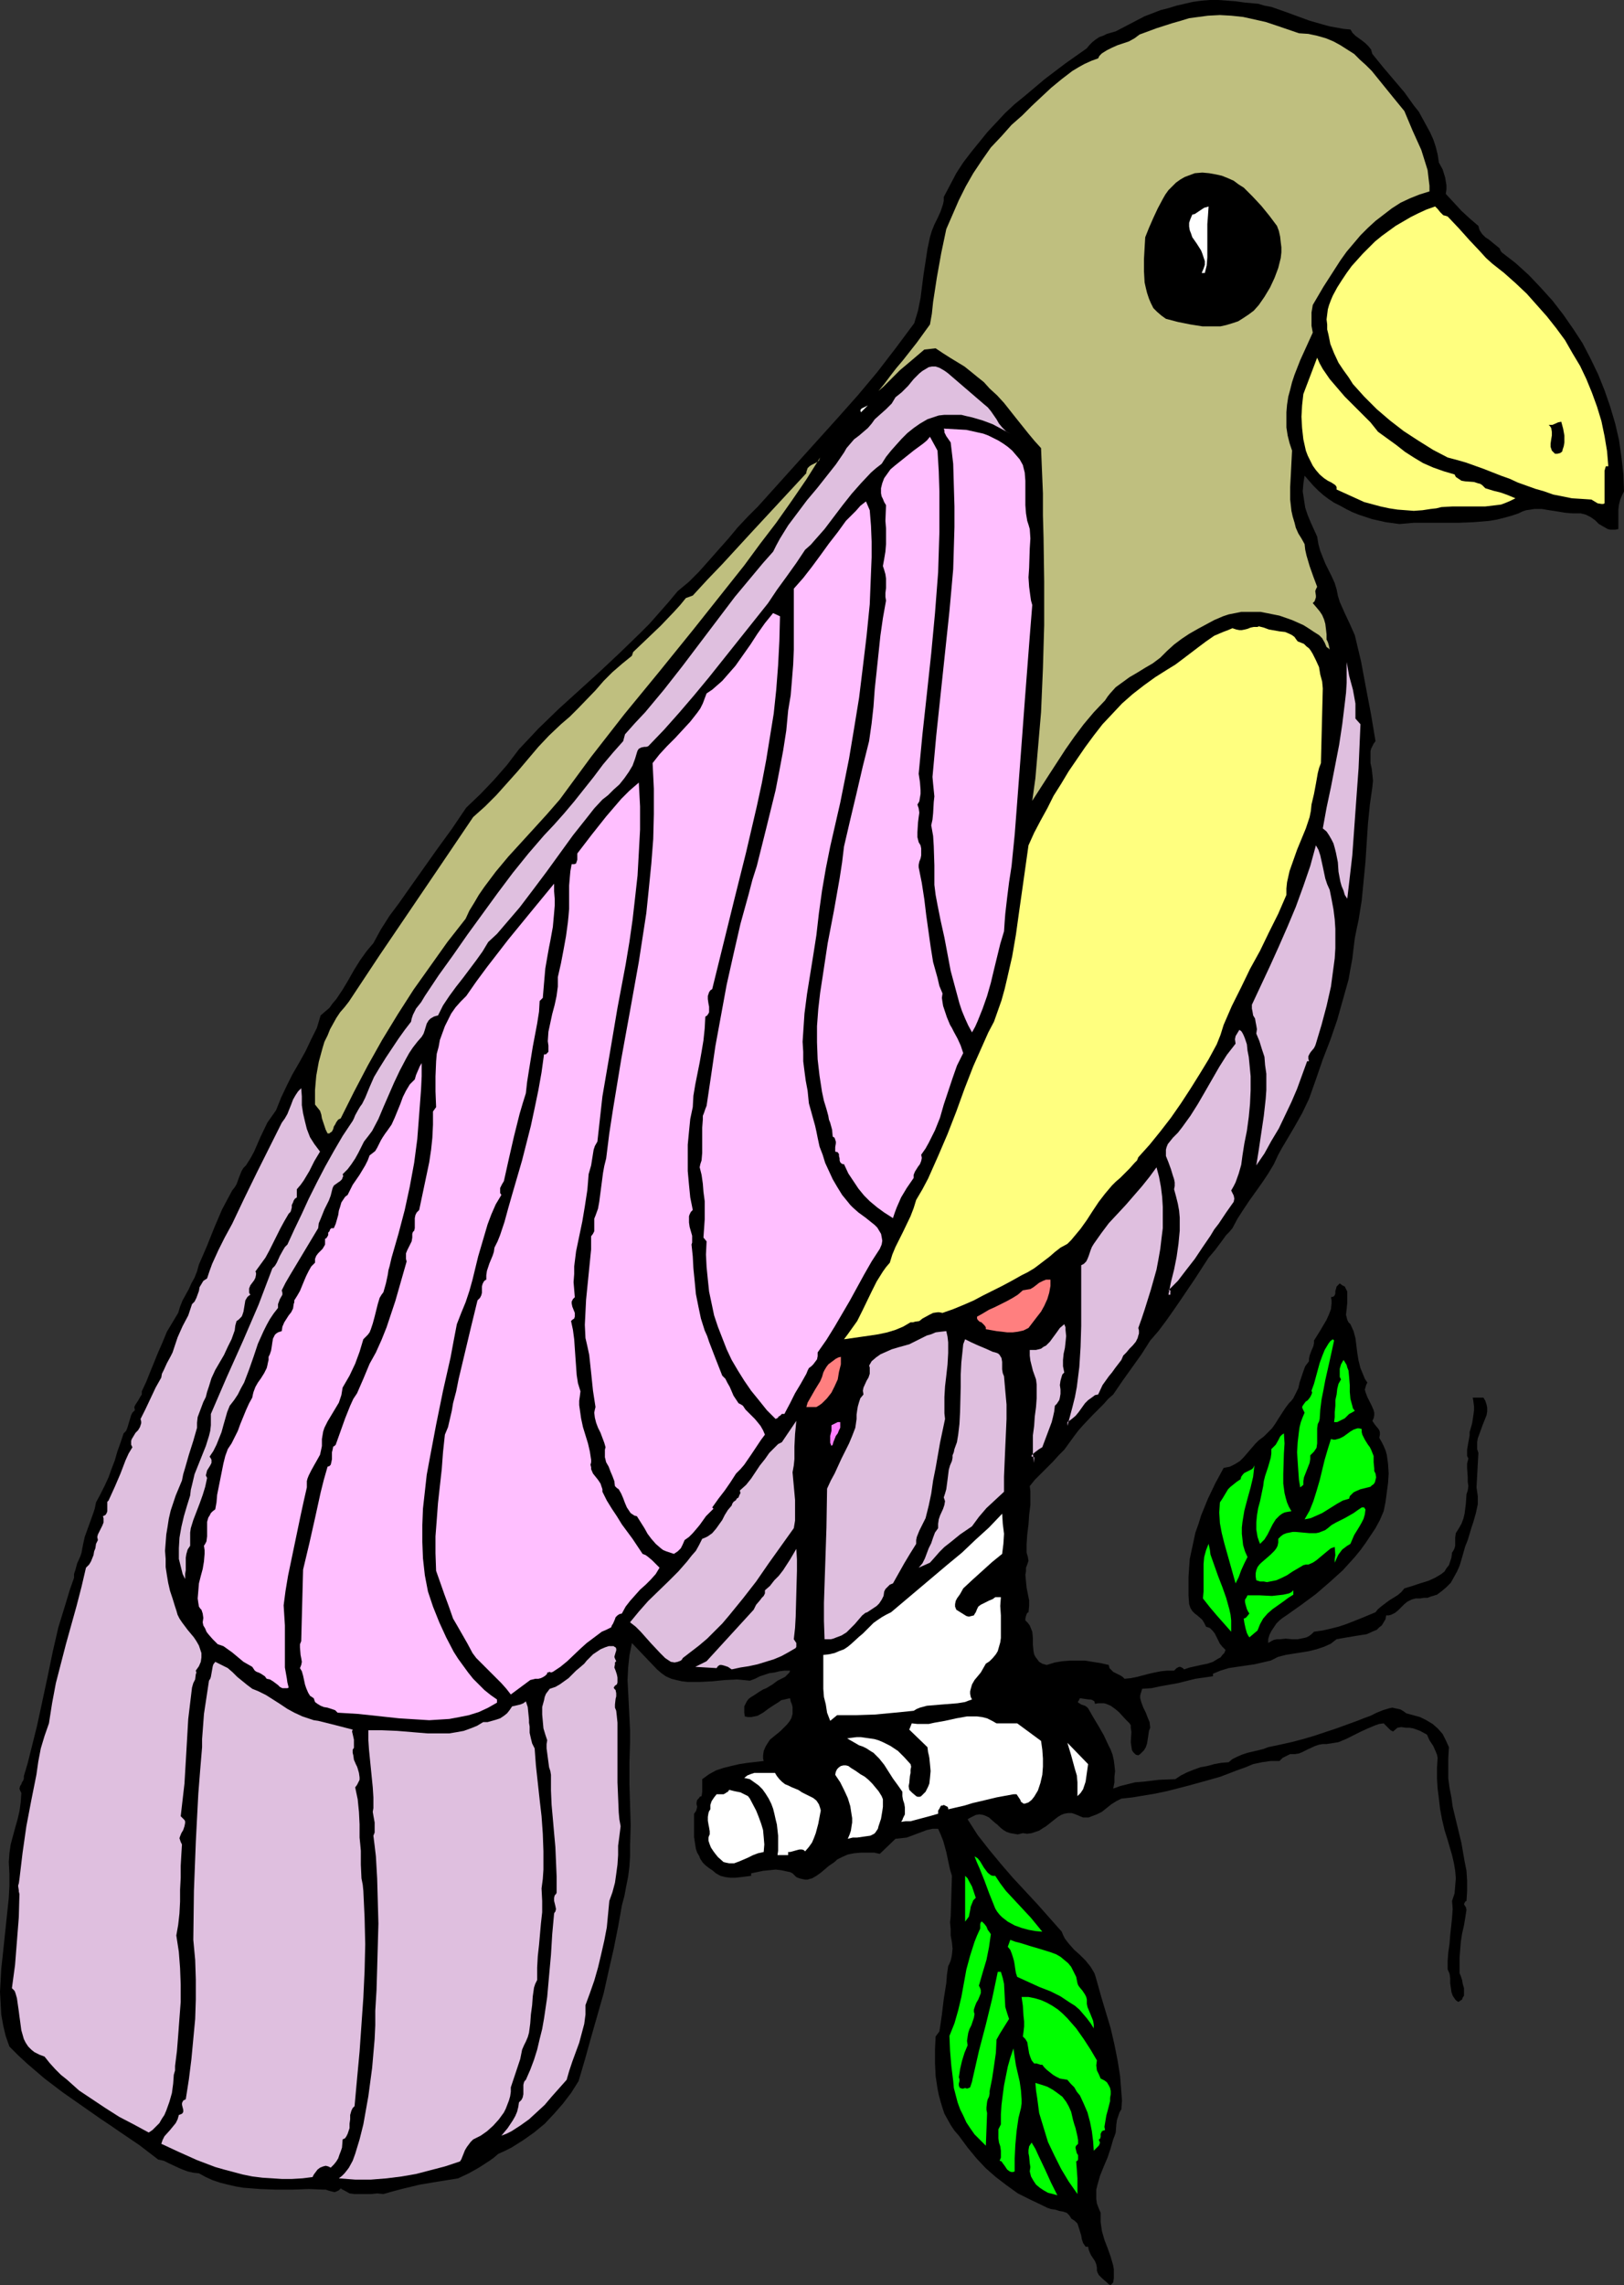
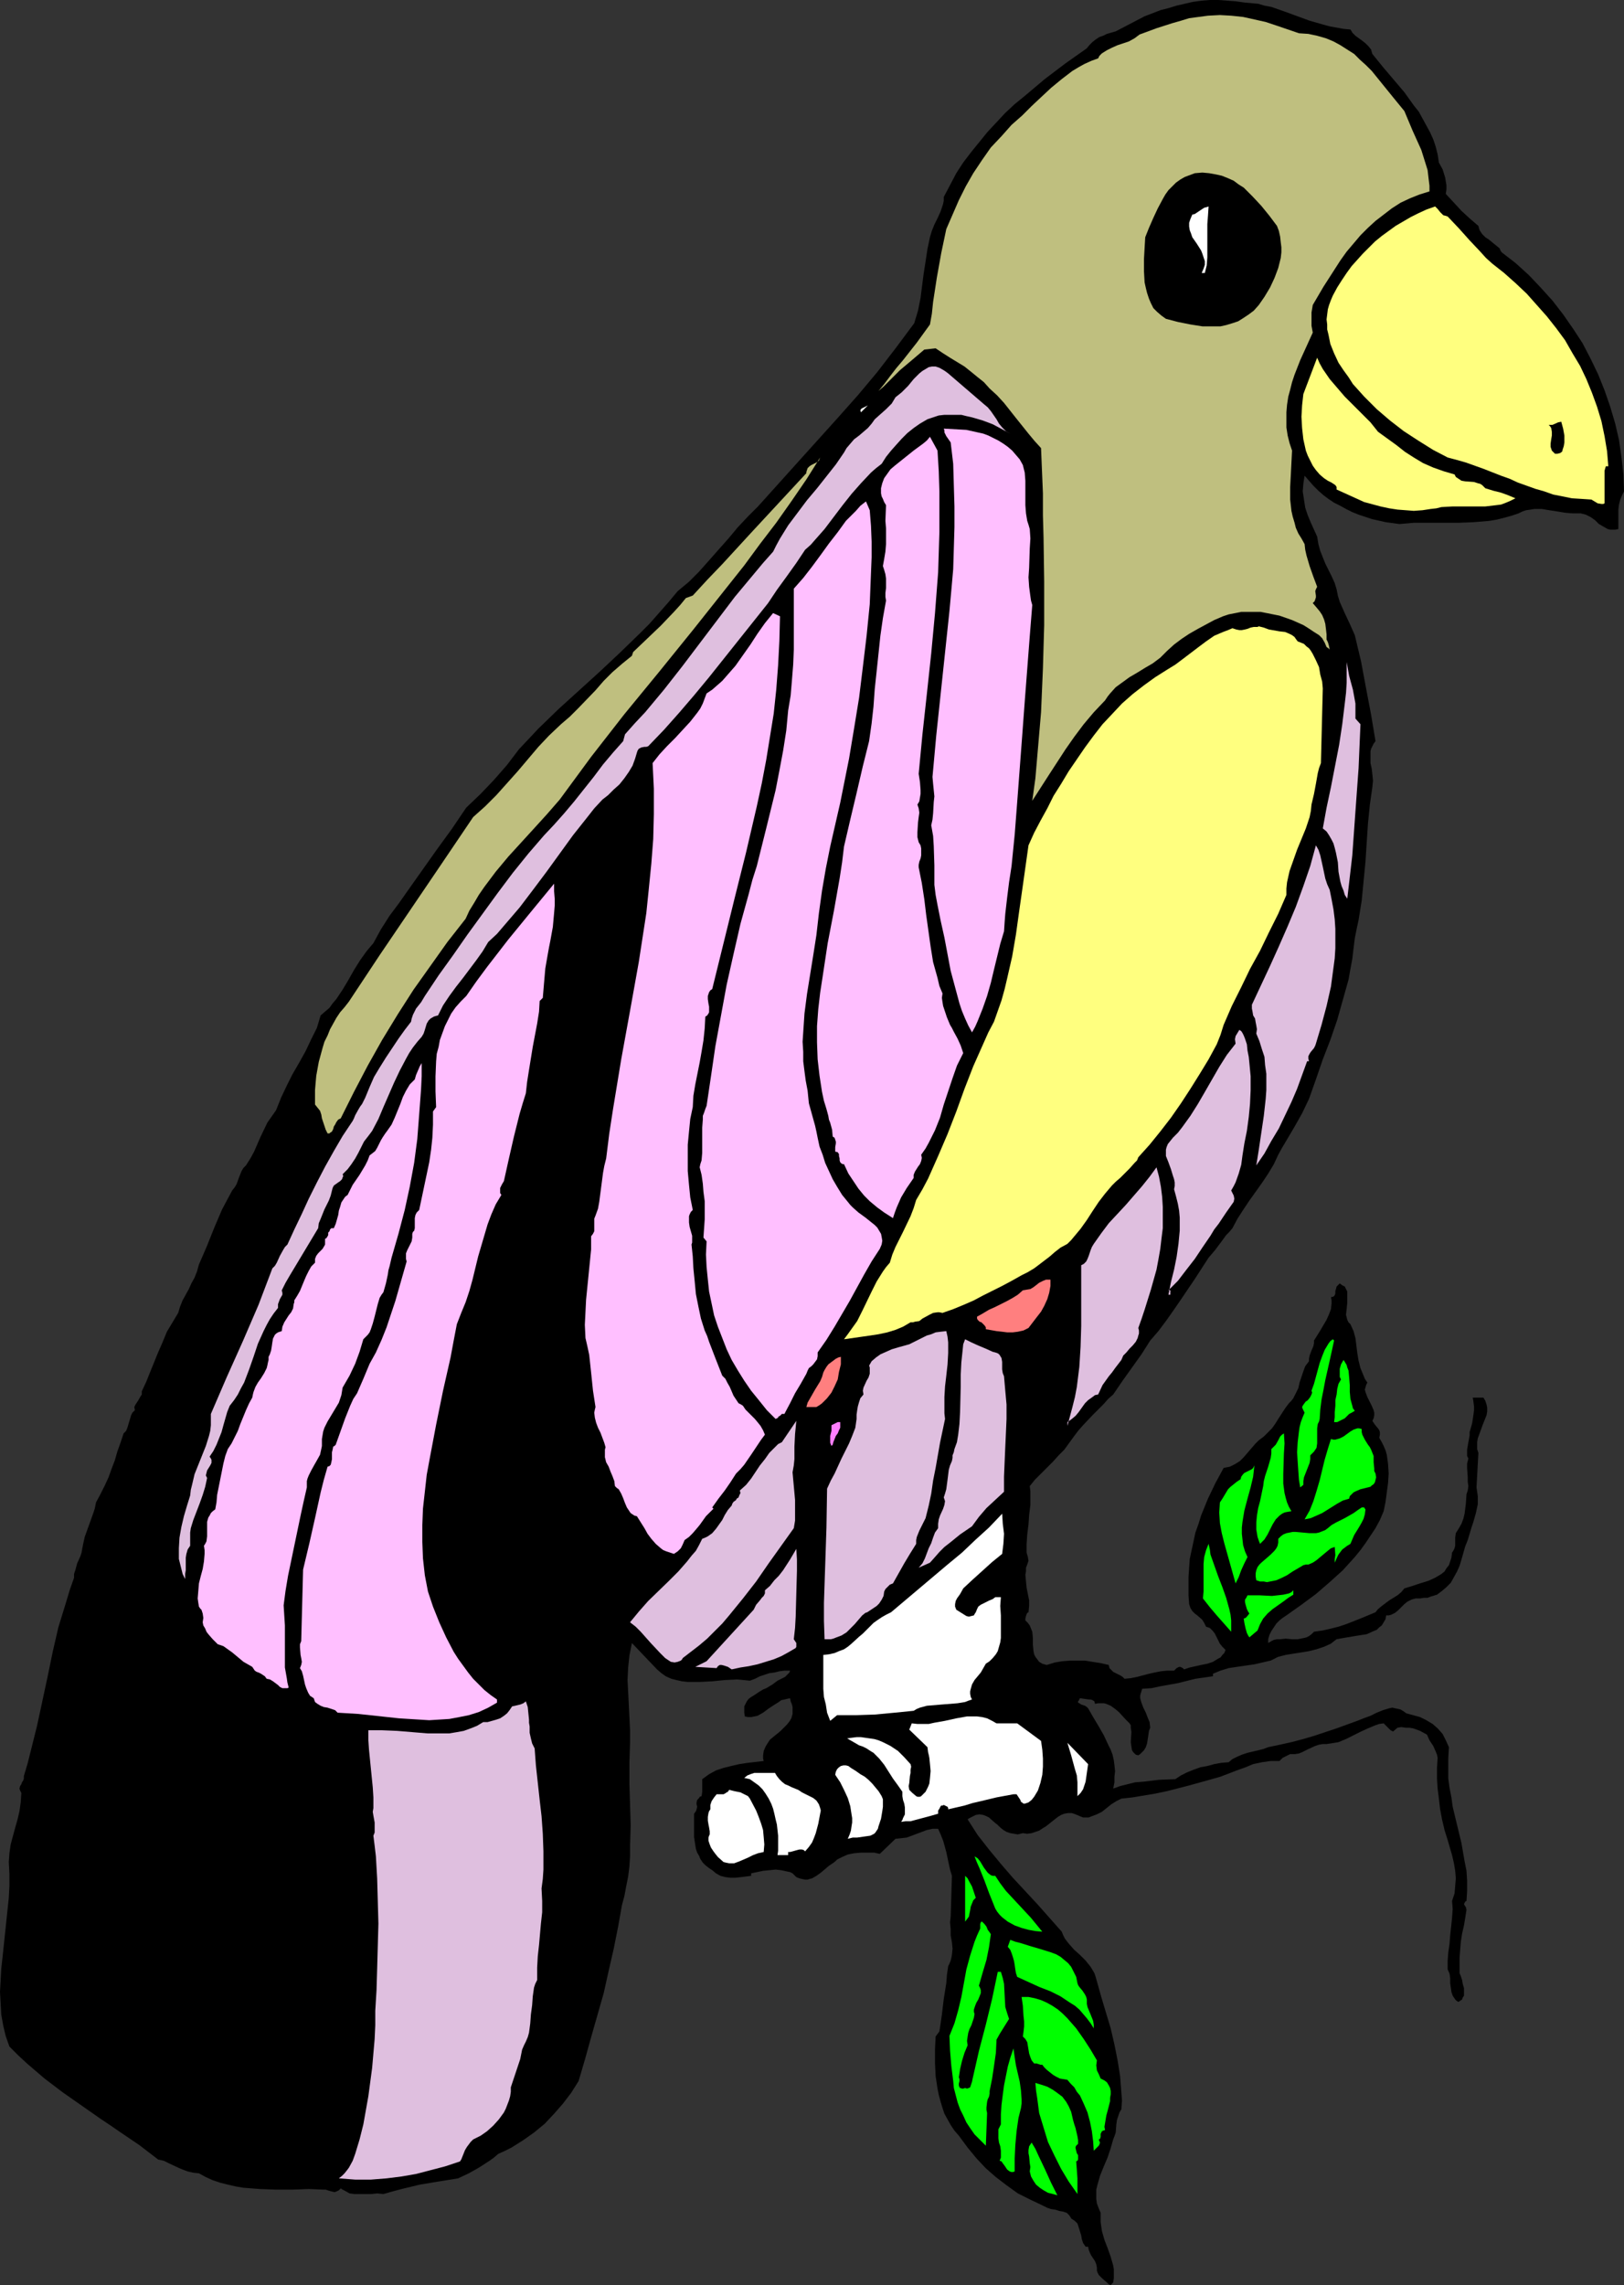
<svg xmlns="http://www.w3.org/2000/svg" xmlns:ns1="http://sodipodi.sourceforge.net/DTD/sodipodi-0.dtd" xmlns:ns2="http://www.inkscape.org/namespaces/inkscape" version="1.0" width="110.653mm" height="155.668mm" id="svg57" ns1:docname="Bird 224.wmf">
  <rect width="100%" height="100%" fill="#333333" stroke="none" />
  <ns1:namedview id="namedview57" pagecolor="#ffffff" bordercolor="#000000" borderopacity="0.25" ns2:showpageshadow="2" ns2:pageopacity="0.0" ns2:pagecheckerboard="0" ns2:deskcolor="#d1d1d1" ns2:document-units="mm" />
  <defs id="defs1">
    <pattern id="WMFhbasepattern" patternUnits="userSpaceOnUse" width="6" height="6" x="0" y="0" />
  </defs>
  <path style="fill:#000000;fill-opacity:1;fill-rule:evenodd;stroke:none" d="m 347.761,7.595 0.323,0.485 0.162,0.323 0.808,0.808 1.778,1.293 0.808,0.646 0.808,0.808 0.646,0.808 0.162,0.646 0.162,0.485 2.747,3.393 2.747,3.232 2.747,3.232 2.424,3.393 1.293,1.616 0.97,1.778 0.97,1.778 0.97,1.778 0.808,1.778 0.646,1.939 0.485,1.939 0.323,2.101 0.97,1.778 0.646,2.101 0.162,0.97 0.162,0.97 v 1.131 l -0.162,1.131 2.101,2.262 1.939,2.101 2.101,1.939 2.262,1.939 0.162,0.646 0.162,0.485 0.646,0.97 0.808,0.808 0.97,0.646 0.97,0.808 0.808,0.646 0.97,0.808 0.162,0.485 0.323,0.485 3.555,2.747 3.394,3.07 3.07,3.232 3.07,3.393 2.747,3.555 2.586,3.717 2.424,3.717 2.101,4.04 1.939,4.04 1.616,4.04 1.454,4.201 1.293,4.363 0.97,4.201 0.646,4.525 0.485,4.363 0.162,4.363 -0.485,0.97 -0.485,1.131 -0.323,1.293 -0.162,1.293 v 2.585 2.424 l -0.808,0.162 h -0.646 -0.646 l -0.646,-0.162 -1.131,-0.646 -1.131,-0.646 -0.97,-0.97 -1.131,-0.808 -1.293,-0.646 -0.646,-0.162 -0.646,-0.162 h -2.101 l -1.939,-0.162 -1.939,-0.323 -2.101,-0.323 -1.939,-0.323 h -1.939 l -0.97,0.162 -1.131,0.162 -0.97,0.323 -0.97,0.485 -1.939,0.646 -1.778,0.485 -1.939,0.485 -1.939,0.323 -3.878,0.323 -3.878,0.162 h -7.918 -3.717 l -3.717,0.323 -3.555,-0.485 -3.555,-0.808 -3.394,-1.131 -1.616,-0.646 -1.616,-0.808 -1.454,-0.808 -1.616,-0.808 -1.454,-0.97 -1.293,-0.97 -1.293,-1.131 -1.293,-1.293 -1.131,-1.293 -1.131,-1.293 -0.162,0.97 -0.162,1.131 -0.162,1.939 0.323,2.101 0.323,2.101 0.646,1.939 0.808,1.939 0.808,1.778 0.808,1.778 0.323,1.939 0.485,1.778 0.646,1.616 0.646,1.616 0.808,1.616 0.808,1.616 0.808,1.778 0.485,1.616 0.323,1.616 0.485,1.616 1.293,2.909 1.293,2.747 1.293,2.909 0.808,3.393 0.808,3.393 1.293,6.948 1.293,6.787 1.131,6.787 -0.485,0.646 -0.323,0.646 -0.323,0.646 -0.162,0.646 v 1.454 1.616 l 0.323,1.454 0.162,1.454 0.162,1.616 -0.162,1.616 -0.646,4.525 -0.485,4.848 -0.323,4.848 -0.323,5.009 -0.485,5.009 -0.485,5.009 -0.808,5.009 -0.485,2.262 -0.485,2.424 -0.323,2.585 -0.323,2.747 -0.485,2.585 -0.485,2.747 -1.454,5.171 -1.454,5.171 -1.778,5.171 -1.939,5.009 -1.778,5.171 -1.778,5.009 -1.778,3.717 -2.101,3.717 -2.101,3.555 -0.97,1.616 -0.97,1.778 -1.131,2.424 -1.454,2.424 -1.616,2.424 -1.616,2.262 -1.616,2.262 -1.616,2.424 -1.454,2.262 -1.293,2.424 -0.808,0.97 -0.808,0.808 -1.293,1.778 -1.454,1.939 -0.808,0.97 -0.97,1.131 -3.555,5.494 -3.717,5.494 -1.778,2.585 -1.939,2.747 -1.939,2.585 -2.101,2.424 -2.262,3.555 -2.424,3.393 -2.424,3.393 -2.424,3.555 -1.293,1.131 -1.131,1.293 -2.909,2.909 -2.586,2.747 -1.131,1.293 -0.97,1.293 -1.293,1.778 -1.293,1.778 -1.454,1.454 -1.454,1.616 -3.07,3.07 -1.616,1.616 -1.293,1.616 0.162,1.293 v 1.131 2.424 l -0.162,1.293 -0.162,1.293 -0.162,2.424 -0.323,2.585 -0.162,2.424 v 2.262 l 0.323,1.131 0.162,0.97 -0.323,0.97 -0.323,0.808 v 0.97 l -0.162,0.808 0.162,1.778 0.162,1.616 0.646,3.232 v 1.454 l -0.162,1.616 -0.323,0.162 -0.162,0.323 -0.162,0.485 -0.162,0.646 v 0.485 l 0.646,0.646 0.485,0.646 0.323,0.808 0.323,0.808 0.162,1.616 v 1.778 l 0.162,1.616 0.162,0.808 0.323,0.646 0.485,0.646 0.485,0.646 0.808,0.485 1.131,0.323 2.101,-0.646 1.939,-0.323 2.101,-0.162 h 1.778 1.939 l 1.939,0.323 2.101,0.323 2.101,0.485 0.162,0.808 0.485,0.485 0.485,0.485 0.646,0.323 1.293,0.646 0.485,0.323 0.485,0.485 1.616,-0.162 1.616,-0.323 3.07,-0.808 1.454,-0.323 1.616,-0.323 1.616,-0.162 h 1.778 l 0.646,-0.646 0.323,-0.162 0.323,-0.162 h 0.323 l 0.323,0.162 0.323,0.162 0.323,0.323 1.454,-0.485 1.454,-0.323 1.454,-0.323 1.616,-0.323 1.454,-0.485 1.293,-0.808 0.646,-0.323 0.485,-0.646 0.485,-0.485 0.323,-0.808 -0.808,-0.808 -0.646,-0.808 -0.808,-1.616 -0.485,-0.97 -0.485,-0.646 -0.808,-0.808 -0.485,-0.162 -0.485,-0.162 -0.485,-0.97 -0.485,-0.808 -1.293,-1.131 -0.646,-0.485 -0.646,-0.646 -0.485,-0.808 -0.323,-0.97 -0.162,-2.262 v -2.424 -2.262 l 0.162,-2.424 0.162,-2.262 0.485,-2.262 0.485,-2.262 0.485,-2.262 0.808,-2.262 0.646,-2.101 1.778,-4.363 1.939,-4.04 2.101,-3.878 0.808,-0.162 0.808,-0.162 1.293,-0.646 1.293,-0.808 0.97,-0.97 1.939,-2.262 0.97,-1.131 0.97,-0.97 1.293,-0.97 1.131,-1.131 0.97,-0.97 0.808,-1.131 0.808,-1.293 1.778,-2.747 0.97,-1.293 0.646,-0.646 0.485,-0.646 0.646,-1.293 0.646,-1.293 0.323,-1.454 0.485,-1.454 0.485,-1.454 0.485,-1.293 0.485,-0.646 0.485,-0.646 v -0.646 l 0.162,-0.808 0.485,-1.293 0.485,-1.131 0.162,-0.808 v -0.646 l 1.616,-2.585 1.616,-2.747 0.646,-1.454 0.485,-1.293 0.162,-1.454 v -0.808 l -0.162,-0.808 0.646,-0.162 0.323,-0.323 0.162,-0.485 v -0.646 l 0.162,-0.485 0.162,-0.646 0.323,-0.323 0.485,-0.485 0.646,0.485 0.646,0.323 0.323,0.646 0.323,0.646 v 0.646 0.808 1.454 l -0.162,1.616 -0.162,1.454 0.162,0.646 0.162,0.646 0.323,0.646 0.485,0.485 0.808,1.778 0.485,1.778 0.485,3.878 0.323,1.939 0.485,1.939 0.808,1.939 0.323,0.808 0.646,0.97 -0.323,0.646 -0.162,0.646 -0.162,0.485 0.162,0.646 0.485,1.293 0.485,0.97 0.646,1.293 0.485,1.131 0.162,0.646 v 0.646 l -0.162,0.808 -0.323,0.646 0.646,0.97 0.808,0.97 0.323,0.485 0.162,0.485 v 0.646 l -0.162,0.808 0.646,1.131 0.485,0.97 0.485,1.131 0.323,1.131 0.162,1.131 0.162,1.293 0.162,2.424 -0.162,2.424 -0.323,2.424 -0.323,2.424 -0.485,2.424 -0.97,2.262 -1.131,2.101 -1.293,1.939 -1.293,1.939 -1.293,1.778 -1.454,1.778 -3.07,3.393 -3.394,3.07 -3.555,3.07 -3.717,2.747 -3.878,2.747 -0.97,0.646 -0.808,0.646 -0.808,0.808 -0.646,0.97 -0.646,0.97 -0.485,0.97 -0.323,1.131 v 0.97 l 0.808,-0.485 0.646,-0.323 0.808,-0.162 h 0.808 l 1.454,-0.162 1.616,0.162 h 1.454 l 1.616,-0.323 0.646,-0.162 0.646,-0.323 0.646,-0.485 0.646,-0.646 2.262,-0.323 2.101,-0.485 1.939,-0.485 1.939,-0.646 3.717,-1.454 3.878,-1.616 0.646,-0.808 0.97,-0.808 1.939,-1.454 2.101,-1.293 0.97,-0.808 0.808,-0.97 2.101,-0.646 1.939,-0.646 2.101,-0.646 1.778,-0.808 0.808,-0.485 0.808,-0.485 0.808,-0.646 0.485,-0.808 0.646,-0.808 0.323,-0.97 0.323,-0.97 0.162,-1.293 0.323,-0.485 0.323,-0.646 0.162,-0.646 v -0.646 -1.454 l 0.162,-1.131 0.808,-1.293 0.646,-1.131 0.485,-1.293 0.323,-1.293 0.162,-1.293 0.162,-1.293 0.162,-2.424 0.323,-0.97 0.162,-1.131 -0.162,-1.131 v -1.131 l -0.162,-2.424 v -1.131 l 0.323,-1.293 -0.323,-0.646 v -0.808 -0.808 l 0.162,-0.97 0.162,-0.97 0.162,-0.808 0.162,-0.97 v -0.808 l 0.646,-2.262 0.323,-2.101 0.162,-1.293 v -0.97 l -0.162,-1.293 -0.162,-0.97 h 2.747 l 0.485,0.808 0.323,0.97 0.162,0.808 v 0.97 l -0.162,0.97 -0.323,0.808 -0.646,1.616 -0.646,1.778 -0.646,1.778 -0.162,0.97 v 0.808 0.97 l 0.323,0.97 -0.485,8.888 0.162,1.131 0.162,1.131 v 1.131 0.97 l -0.485,2.262 -0.646,2.262 -0.485,1.454 -0.485,1.616 -0.485,1.616 -0.646,1.616 -0.97,3.393 -0.485,1.616 -0.646,1.454 -0.808,1.454 -0.808,1.454 -1.131,1.131 -1.131,0.97 -1.293,0.97 -1.616,0.485 -0.808,0.323 h -0.97 l -0.97,0.162 h -1.131 l -0.646,0.162 -0.485,0.162 -0.97,0.485 -0.808,0.646 -0.808,0.808 -0.808,0.808 -0.808,0.646 -0.97,0.485 -0.646,0.162 h -0.646 l -0.162,0.97 -0.485,0.808 -0.485,0.808 -0.646,0.485 -0.646,0.646 -0.808,0.323 -1.778,0.808 -2.101,0.323 -1.939,0.323 -1.939,0.323 -1.778,0.323 -0.646,0.485 -0.808,0.646 -1.778,0.808 -1.939,0.646 -1.939,0.485 -1.939,0.323 -2.101,0.323 -1.939,0.323 -1.939,0.485 -0.97,0.485 -0.97,0.485 -2.101,0.485 -2.101,0.485 -2.262,0.323 -4.363,0.646 -2.101,0.646 -1.939,0.808 v 0.646 l -2.262,0.323 -2.262,0.323 -4.525,1.131 -4.525,0.808 -2.262,0.485 -2.424,0.162 -0.162,0.646 -0.162,0.485 -0.162,0.646 v 0.646 l 0.323,1.131 0.485,1.293 0.646,1.293 0.485,1.293 0.485,1.131 0.162,1.454 -0.323,0.808 -0.162,1.131 -0.323,2.101 -0.323,0.97 -0.485,0.808 -0.646,0.646 -0.323,0.323 -0.485,0.323 -0.646,-0.162 -0.323,-0.323 -0.323,-0.323 -0.323,-0.485 -0.162,-0.97 -0.162,-1.131 0.162,-2.585 -0.162,-1.131 v -0.646 l -0.323,-0.485 -0.97,-0.97 -1.778,-1.939 -0.97,-0.808 -1.131,-0.808 -1.131,-0.485 -0.646,-0.162 h -0.646 -0.808 l -0.808,0.162 -0.162,-0.646 -0.485,-0.323 -0.485,-0.162 h -0.485 l -1.131,-0.162 -1.131,-0.162 -0.162,0.323 -0.162,0.323 -0.162,0.162 v 0.323 l 0.323,0.162 0.485,0.323 0.485,0.162 0.485,0.162 0.485,0.323 0.323,0.323 1.293,2.262 1.454,2.424 1.293,2.262 1.131,2.424 0.646,1.293 0.485,1.293 0.323,1.454 0.162,1.293 0.162,1.454 -0.162,1.454 v 1.454 l -0.323,1.616 1.778,-0.646 1.939,-0.485 1.939,-0.485 2.101,-0.162 4.04,-0.485 4.202,-0.162 1.454,-0.97 1.616,-0.808 1.616,-0.646 1.778,-0.646 1.778,-0.323 1.778,-0.485 1.778,-0.323 1.939,-0.162 0.97,-0.808 1.293,-0.646 1.131,-0.485 1.454,-0.485 2.747,-0.646 1.293,-0.323 1.293,-0.485 3.07,-0.646 2.909,-0.646 3.07,-0.808 2.747,-0.808 5.818,-1.939 5.333,-1.939 1.616,-0.646 1.778,-0.646 1.616,-0.808 1.616,-0.646 1.616,-0.485 0.808,-0.162 0.646,0.162 0.808,0.162 0.646,0.162 0.808,0.485 0.646,0.485 1.778,0.485 1.778,0.485 1.616,0.808 1.616,0.97 1.293,1.131 1.293,1.454 0.808,1.616 0.808,1.778 -0.162,2.747 v 2.585 2.747 l 0.323,2.424 0.485,2.424 0.323,2.424 2.262,9.372 0.808,4.686 0.485,2.424 0.162,2.585 v 2.585 l -0.162,2.585 -0.323,0.162 -0.162,0.323 -0.162,0.323 0.162,0.323 0.323,0.485 0.162,0.646 -0.323,2.101 -0.323,1.939 -0.485,2.101 -0.323,2.101 -0.162,1.939 -0.162,2.101 v 2.101 1.939 l 0.323,0.808 0.323,0.97 0.162,0.97 0.323,1.131 v 0.97 0.97 l -0.323,0.485 -0.162,0.485 -0.485,0.323 -0.485,0.323 -0.485,-0.323 -0.323,-0.323 -0.646,-0.97 -0.323,-0.97 -0.162,-1.131 -0.162,-1.131 v -1.293 l -0.162,-1.131 -0.485,-1.131 v -2.262 l 0.162,-2.101 0.323,-2.262 0.162,-2.101 0.485,-4.525 0.162,-2.262 -0.162,-2.101 0.646,-1.939 0.162,-1.939 0.162,-1.939 -0.162,-1.939 -0.323,-1.939 -0.485,-2.101 -1.131,-3.878 -0.808,-2.585 -0.646,-2.747 -0.485,-2.585 -0.323,-2.747 -0.323,-2.585 -0.162,-2.585 v -2.747 l 0.162,-2.585 -0.162,-0.808 -0.323,-0.808 -0.646,-1.454 -0.97,-1.454 -0.646,-1.454 -1.778,-0.97 -1.778,-0.646 -0.97,-0.162 h -0.97 l -1.131,-0.162 -0.97,0.162 -1.131,0.97 -0.646,-0.323 -0.485,-0.485 -0.646,-0.646 -0.646,-0.646 -1.131,0.162 -0.97,0.323 -1.939,0.808 -1.778,0.808 -1.939,0.97 -1.939,0.97 -1.939,0.808 -0.97,0.162 -0.97,0.162 -1.131,0.162 h -0.97 l -0.97,0.162 -0.97,0.323 -1.778,0.808 -1.616,0.808 -0.808,0.323 -0.97,0.162 h -0.646 -0.646 l -0.97,0.485 -0.97,0.485 -0.808,0.808 h -1.131 -1.131 l -2.262,0.323 -2.262,0.485 -1.939,0.808 -2.262,0.808 -2.101,0.808 -2.101,0.808 -2.262,0.646 -5.818,1.616 -5.656,1.454 -3.07,0.646 -2.909,0.485 -2.909,0.485 -2.909,0.323 -1.293,0.646 -1.293,0.808 -2.424,1.939 -1.293,0.646 -1.293,0.485 -0.808,0.323 h -0.646 -0.808 l -0.808,-0.323 -1.131,-0.485 -0.97,-0.323 h -0.97 l -0.97,0.162 -0.808,0.323 -0.808,0.485 -1.454,1.131 -1.616,1.293 -0.808,0.485 -0.97,0.646 -0.97,0.323 -0.97,0.323 -1.131,0.162 -1.131,-0.162 -1.293,0.323 -0.97,-0.162 -0.97,-0.162 -0.97,-0.323 -0.808,-0.485 -0.808,-0.646 -0.646,-0.646 -0.808,-0.646 -1.454,-1.293 -0.646,-0.323 -0.808,-0.323 -0.97,-0.162 -0.97,0.162 -0.97,0.485 -0.646,0.323 -0.485,0.323 2.586,4.04 2.909,3.717 3.07,3.717 3.07,3.555 6.302,6.787 6.302,7.11 0.323,0.808 0.485,0.97 0.485,0.646 0.646,0.808 1.293,1.454 1.454,1.293 1.454,1.454 1.293,1.616 0.485,0.808 0.485,0.808 0.323,0.97 0.323,1.131 1.131,4.04 2.424,8.08 0.97,4.201 0.808,4.04 0.646,4.04 0.162,2.101 0.162,2.101 0.162,2.101 -0.162,2.262 -0.485,0.808 -0.323,0.97 -0.323,0.97 -0.162,1.131 -0.162,2.101 -0.323,0.97 -0.323,0.808 -0.323,1.131 -0.323,1.131 -0.808,2.424 -0.485,1.131 -0.485,1.131 -0.97,2.424 -0.646,2.262 -0.323,1.293 v 1.131 1.293 l 0.162,1.131 0.485,1.293 0.485,1.131 v 1.293 1.131 l 0.162,1.131 0.162,1.131 0.646,2.262 0.808,2.101 0.808,2.262 0.646,2.262 0.162,0.97 v 1.131 1.131 l -0.162,1.131 -0.646,0.646 -0.485,-0.162 -0.485,-0.485 -1.131,-0.97 -0.97,-0.97 -0.323,-0.646 -0.162,-0.485 v -0.808 l -0.162,-0.808 -0.323,-0.808 -0.97,-1.454 -0.323,-0.646 -0.323,-0.808 -0.162,-0.808 h -0.646 l -0.646,-0.97 -0.323,-0.97 -0.162,-0.97 -0.646,-2.101 -0.323,-0.97 -0.646,-0.646 -0.485,-0.323 -0.485,-0.323 -0.162,-0.323 -0.323,-0.485 -0.646,-0.646 -0.97,-0.323 -0.97,-0.162 -0.97,-0.323 -1.131,-0.162 -0.97,-0.323 -0.97,-0.485 -3.394,-1.616 -3.232,-1.616 -2.909,-2.101 -2.747,-2.101 -2.586,-2.262 -2.424,-2.585 -2.262,-2.747 -2.262,-3.07 -1.131,-1.293 -0.97,-1.454 -0.808,-1.454 -0.808,-1.454 -0.485,-1.454 -0.485,-1.616 -0.485,-1.778 -0.323,-1.616 -0.485,-3.232 -0.162,-3.393 v -3.393 l 0.162,-3.393 0.97,-1.293 0.323,-2.101 0.323,-2.262 0.485,-4.04 0.646,-4.04 0.162,-2.101 0.323,-2.262 0.323,-0.646 0.323,-0.808 0.162,-0.646 0.162,-0.808 0.162,-1.616 -0.162,-1.616 -0.323,-1.778 v -1.616 l -0.162,-1.778 0.162,-1.454 0.323,-10.503 -0.485,-1.616 -0.323,-1.454 -0.646,-3.07 -0.808,-2.909 -0.646,-1.616 -0.646,-1.454 h -1.454 l -1.454,0.323 -2.586,0.97 -2.586,0.97 -1.454,0.162 -1.454,0.162 -4.04,3.878 -1.454,-0.323 h -1.616 -1.778 l -1.778,0.162 -1.616,0.323 -1.454,0.646 -1.293,0.646 -0.485,0.485 -0.646,0.485 -0.97,0.646 -2.101,1.778 -1.131,0.808 -1.131,0.646 -0.646,0.162 -0.485,0.162 h -0.646 l -0.808,-0.162 -0.646,-0.162 -0.808,-0.323 -0.485,-0.485 -0.485,-0.485 -0.646,-0.323 -0.808,-0.162 -1.454,-0.323 -1.454,-0.162 -1.616,0.162 -1.616,0.162 -3.07,0.646 v 0.646 l -2.586,0.323 -1.454,0.162 h -1.293 l -1.293,-0.162 -1.293,-0.323 -1.131,-0.646 -0.97,-0.808 -0.97,-0.646 -0.808,-0.646 -0.646,-0.646 -0.646,-0.97 -0.323,-0.808 -0.485,-0.808 -0.323,-0.97 -0.162,-0.97 -0.323,-2.101 v -1.939 -2.101 -1.939 l 0.485,-0.646 0.162,-0.485 0.162,-0.646 -0.162,-0.646 v -0.485 l 0.162,-0.646 0.485,-0.485 0.162,-0.323 0.485,-0.162 0.162,-1.131 v -1.131 -1.131 -0.97 l 1.778,-1.293 1.778,-0.97 1.939,-0.646 1.939,-0.485 2.101,-0.485 2.101,-0.323 4.202,-0.485 -0.162,-0.646 v -0.808 l 0.162,-1.131 0.485,-1.131 0.485,-0.808 0.646,-0.97 0.97,-0.808 0.808,-0.646 0.97,-0.808 1.616,-1.616 0.646,-0.808 0.485,-0.808 0.323,-1.131 v -1.131 -0.646 l -0.162,-0.646 -0.323,-0.808 -0.162,-0.808 -0.808,0.162 -0.646,0.162 -0.808,0.162 -0.646,0.485 -1.293,0.808 -1.454,0.97 -1.293,0.97 -1.454,0.808 -0.808,0.162 -0.808,0.162 h -0.808 l -0.808,-0.162 -0.162,-0.97 v -0.808 -0.808 l 0.323,-0.646 0.323,-0.646 0.485,-0.646 0.646,-0.485 0.808,-0.485 1.454,-0.97 0.808,-0.485 0.808,-0.323 1.616,-0.97 0.646,-0.485 0.646,-0.485 0.97,-0.485 0.97,-0.485 0.808,-0.808 0.323,-0.323 0.162,-0.485 h -1.454 l -1.293,0.162 -1.293,0.323 -1.293,0.162 -2.424,0.808 -1.293,0.646 -1.293,0.485 -1.616,-0.162 -1.616,-0.162 -3.232,0.162 -3.232,0.323 -3.232,0.162 h -3.07 l -1.454,-0.162 -1.454,-0.323 -1.293,-0.323 -1.454,-0.646 -1.131,-0.808 -1.131,-0.97 -6.464,-6.787 -0.323,1.616 -0.323,1.616 -0.323,3.07 -0.162,3.232 0.162,3.07 0.162,3.232 0.162,3.232 0.162,3.393 v 3.232 l -0.162,5.171 v 5.333 l 0.162,5.333 0.162,5.332 -0.162,5.494 v 2.585 l -0.162,2.585 -0.323,2.585 -0.485,2.424 -0.485,2.585 -0.646,2.424 -0.97,5.494 -1.131,5.656 -1.293,5.656 -1.293,5.817 -3.232,11.311 -1.616,5.817 -1.616,5.494 -1.939,3.07 -2.101,2.747 -2.262,2.585 -2.424,2.585 -2.747,2.262 -2.747,1.939 -3.07,1.939 -1.616,0.808 -1.778,0.808 -1.131,0.97 -1.131,0.808 -2.747,1.778 -2.586,1.454 -2.747,1.293 -5.01,0.808 -4.848,0.808 -4.686,1.131 -2.424,0.646 -2.262,0.646 -1.616,-0.162 -1.454,0.162 h -2.909 -1.454 l -1.293,-0.162 -1.131,-0.646 -0.646,-0.323 -0.485,-0.323 -0.323,0.323 -0.162,0.162 -0.646,0.323 -0.485,0.162 -0.646,-0.162 -0.646,-0.162 -0.485,-0.162 -0.485,-0.162 h -0.485 l -3.878,-0.162 -4.202,0.162 h -4.202 l -4.202,-0.162 -4.202,-0.323 -1.939,-0.323 -2.101,-0.485 -1.939,-0.485 -1.939,-0.646 -1.778,-0.808 -1.778,-0.97 -1.454,-0.162 -1.454,-0.323 -1.293,-0.485 -1.131,-0.485 -2.424,-1.131 -1.293,-0.646 -1.454,-0.323 -4.848,-3.717 -5.01,-3.393 -2.586,-1.778 -2.424,-1.616 -4.848,-3.393 -4.848,-3.393 -4.686,-3.555 L 9.211,533.251 6.949,531.312 4.686,529.211 2.424,526.949 1.454,524.202 0.808,521.455 0.323,518.707 0.162,515.799 0,512.89 l 0.162,-2.909 0.162,-3.07 0.323,-2.909 0.646,-6.14 0.646,-6.14 0.323,-3.07 0.162,-3.07 v -3.07 l -0.162,-3.07 0.162,-2.262 0.323,-2.262 1.131,-4.201 0.646,-2.262 0.485,-2.101 0.323,-2.262 0.162,-2.424 -0.323,-0.646 -0.162,-0.485 0.162,-0.646 0.323,-0.485 0.162,-0.485 0.323,-0.485 0.162,-0.485 v -0.646 l 0.97,-3.232 0.808,-3.232 1.616,-6.464 2.747,-12.766 1.293,-6.302 1.454,-6.302 1.939,-6.302 0.97,-3.232 1.131,-3.232 v -0.97 l 0.323,-0.97 0.485,-1.778 0.808,-1.778 0.323,-0.97 0.162,-0.97 0.323,-1.616 0.323,-1.454 2.101,-5.817 0.485,-1.454 0.323,-1.616 1.131,-2.101 1.131,-2.262 0.97,-2.101 0.808,-2.262 0.808,-2.101 0.646,-2.262 0.808,-2.262 0.808,-2.424 0.646,-0.646 0.323,-0.808 0.485,-1.616 0.485,-1.616 0.323,-0.646 0.646,-0.646 -0.162,-0.808 0.323,-0.646 0.323,-0.485 0.323,-0.485 0.646,-1.131 0.323,-0.485 v -0.808 l 1.131,-2.424 0.97,-2.424 2.101,-5.171 1.131,-2.585 1.131,-2.747 1.454,-2.424 1.454,-2.424 0.485,-1.616 0.646,-1.616 1.616,-2.909 0.646,-1.454 0.808,-1.454 0.646,-1.616 0.485,-1.778 1.131,-2.585 0.97,-2.262 1.939,-4.848 1.939,-4.525 1.293,-2.424 1.293,-2.424 0.646,-0.808 0.485,-0.808 0.646,-1.778 0.646,-1.616 0.485,-0.808 0.646,-0.646 1.131,-1.778 0.97,-1.778 1.616,-3.717 1.778,-3.717 1.131,-1.616 1.131,-1.616 1.293,-3.232 1.454,-3.07 1.454,-2.909 1.778,-3.07 1.616,-2.909 1.454,-3.07 1.454,-2.909 0.485,-1.616 0.485,-1.616 1.131,-0.97 1.131,-0.97 0.808,-1.131 0.97,-1.131 1.616,-2.424 1.454,-2.424 1.454,-2.585 1.616,-2.585 1.616,-2.262 0.808,-0.97 0.97,-1.131 0.97,-1.778 0.97,-1.778 2.262,-3.555 2.424,-3.232 2.262,-3.232 7.434,-10.503 3.878,-5.332 3.717,-5.494 3.717,-3.555 3.394,-3.555 3.394,-3.878 3.07,-4.04 2.586,-2.747 2.424,-2.585 5.171,-5.009 10.504,-9.534 5.171,-4.848 5.171,-5.009 2.586,-2.585 2.424,-2.747 2.424,-2.747 2.424,-2.909 2.909,-2.424 2.586,-2.585 2.586,-2.909 2.424,-2.747 2.586,-2.909 2.424,-2.909 2.586,-2.747 2.586,-2.585 10.181,-11.311 10.342,-11.473 5.171,-5.817 5.01,-5.979 4.848,-6.302 4.686,-6.302 0.97,-3.232 0.646,-3.232 0.808,-6.302 0.485,-3.07 0.485,-3.232 0.646,-3.07 0.485,-1.616 0.646,-1.616 0.808,-1.616 0.808,-1.778 0.646,-1.939 0.162,-0.808 v -0.97 l 1.616,-3.07 1.616,-3.07 1.778,-2.747 2.101,-2.747 2.101,-2.585 2.101,-2.585 2.262,-2.424 2.262,-2.424 2.424,-2.262 2.586,-2.101 5.171,-4.363 5.333,-4.04 5.494,-3.878 0.646,-0.808 0.808,-0.808 0.808,-0.646 0.97,-0.646 0.97,-0.323 0.97,-0.485 2.262,-0.646 3.717,-1.939 3.717,-1.939 2.101,-0.808 2.101,-0.808 1.939,-0.485 2.101,-0.646 2.101,-0.485 2.101,-0.485 L 309.462,0.162 311.563,0 h 2.262 l 2.101,0.162 2.262,0.162 2.262,0.323 1.778,0.162 1.778,0.162 1.616,0.485 1.778,0.323 3.232,1.131 6.626,2.424 3.394,0.97 1.778,0.485 1.778,0.323 1.778,0.323 z" id="path1" />
  <path style="fill:#bfbf7f;fill-opacity:1;fill-rule:evenodd;stroke:none" d="m 334.51,8.564 2.424,0.162 2.262,0.485 2.262,0.646 1.939,0.808 1.778,0.97 1.778,1.131 1.778,1.131 1.454,1.454 1.616,1.454 1.454,1.454 2.747,3.393 2.747,3.393 2.909,3.555 2.101,5.009 2.262,5.009 0.808,2.585 0.808,2.585 0.323,2.747 0.162,1.293 v 1.454 l -2.586,0.808 -2.424,0.97 -2.424,1.131 -2.262,1.454 -2.101,1.616 -2.101,1.616 -1.939,1.778 -1.939,1.939 -1.778,2.101 -1.778,2.101 -1.616,2.262 -1.454,2.262 -2.909,4.525 -2.747,4.686 -0.323,1.939 v 1.616 1.778 l 0.323,1.778 -1.616,3.555 -1.616,3.555 -1.454,3.717 -0.646,1.939 -0.485,1.939 -0.485,1.778 -0.323,2.101 -0.162,1.939 v 1.939 1.939 l 0.323,2.101 0.485,1.939 0.646,1.939 -0.323,6.302 -0.162,3.07 v 3.232 l 0.323,2.909 0.323,1.454 0.485,1.616 0.323,1.293 0.646,1.454 0.808,1.293 0.808,1.454 0.162,1.454 0.323,1.454 0.808,2.747 0.97,2.747 0.97,2.585 -0.323,0.646 -0.162,0.485 0.162,1.131 v 0.485 l -0.162,0.485 -0.162,0.485 -0.485,0.485 0.97,1.131 0.808,0.97 0.646,0.97 0.485,1.131 0.323,1.131 0.162,1.293 0.162,1.454 v 1.293 l 0.323,0.646 0.162,0.485 0.162,0.646 0.162,0.808 -0.323,-0.323 -0.485,-0.323 -0.485,-1.131 -0.646,-1.131 -0.485,-0.485 -0.323,-0.323 -1.293,-0.808 -1.454,-0.97 -1.293,-0.808 -1.454,-0.646 -1.454,-0.646 -3.232,-1.131 -1.616,-0.323 -1.616,-0.323 -1.616,-0.323 h -1.616 -1.616 -1.778 l -1.616,0.323 -1.616,0.323 -1.454,0.485 -2.262,0.97 -2.101,1.131 -2.101,1.131 -2.262,1.293 -1.939,1.293 -1.939,1.454 -1.778,1.616 -1.778,1.778 -1.939,1.454 -1.939,1.131 -2.101,1.293 -1.939,1.131 -1.778,1.293 -1.778,1.293 -1.454,1.616 -0.646,0.808 -0.646,0.97 -2.909,3.07 -2.586,3.07 -2.424,3.232 -2.262,3.232 -4.202,6.464 -4.363,6.787 0.808,-5.817 0.485,-5.656 0.485,-5.656 0.485,-5.656 0.485,-11.311 0.323,-11.15 v -11.15 l -0.162,-11.311 -0.162,-5.817 v -5.656 l -0.485,-11.635 -1.616,-1.778 -1.616,-1.939 -3.232,-4.04 -3.07,-3.878 -1.778,-1.939 -1.939,-1.778 -1.454,-1.616 -1.616,-1.293 -1.778,-1.454 -1.616,-1.293 -3.717,-2.262 -1.778,-1.131 -1.939,-1.293 -2.909,0.323 -3.232,2.747 -3.07,2.585 -2.747,2.747 -1.454,1.454 -1.293,1.131 1.454,-1.778 1.454,-1.939 1.616,-2.101 1.778,-2.101 1.778,-2.262 1.778,-2.262 3.394,-4.686 0.485,-2.747 0.323,-3.07 0.97,-6.302 1.131,-6.302 0.646,-3.07 0.646,-3.07 1.616,-3.717 1.616,-3.717 1.778,-3.555 1.939,-3.393 2.262,-3.393 2.262,-3.232 2.747,-2.909 2.586,-2.909 2.747,-2.424 2.424,-2.424 2.586,-2.424 2.424,-2.262 2.747,-2.262 2.747,-2.101 1.616,-0.97 1.454,-0.808 1.778,-0.808 1.778,-0.646 0.323,-0.646 0.646,-0.646 1.293,-0.808 1.293,-0.646 1.454,-0.646 1.454,-0.485 1.454,-0.485 1.454,-0.808 0.646,-0.485 0.646,-0.485 4.363,-1.616 4.04,-1.293 2.262,-0.646 2.101,-0.646 2.424,-0.323 2.424,-0.323 3.07,-0.162 2.909,0.162 3.07,0.323 2.909,0.646 2.909,0.646 2.909,0.97 z" id="path2" />
  <path style="fill:#000000;fill-opacity:1;fill-rule:evenodd;stroke:none" d="m 328.854,58.173 0.485,1.293 0.323,1.454 0.162,1.454 0.162,1.293 v 1.293 l -0.162,1.454 -0.323,1.293 -0.323,1.293 -0.97,2.585 -1.131,2.424 -1.454,2.424 -1.454,2.101 -1.293,1.454 -1.293,0.97 -1.454,0.97 -1.293,0.808 -1.454,0.485 -1.616,0.485 -1.454,0.323 h -1.616 -1.454 -1.616 l -3.07,-0.485 -3.232,-0.646 -3.07,-0.808 -1.131,-0.808 -1.131,-0.97 -0.97,-0.97 -0.646,-1.293 -0.485,-1.131 -0.485,-1.454 -0.323,-1.293 -0.323,-1.454 -0.162,-2.909 v -3.07 l 0.162,-2.909 0.162,-2.747 0.97,-2.424 1.131,-2.585 1.131,-2.424 1.293,-2.424 0.646,-1.131 0.808,-1.131 0.97,-0.97 0.97,-0.97 1.131,-0.808 1.131,-0.646 1.293,-0.485 1.293,-0.485 1.939,-0.162 1.778,0.162 1.778,0.323 1.454,0.323 1.616,0.646 1.454,0.646 1.293,0.97 1.293,0.808 1.131,1.131 1.131,1.131 2.262,2.424 2.101,2.585 z" id="path3" />
  <path style="fill:#ffffff;fill-opacity:1;fill-rule:evenodd;stroke:none" d="m 311.239,53.163 -0.162,2.424 -0.162,2.101 v 4.363 4.201 l -0.162,2.101 -0.485,1.939 h -0.808 l 0.485,-1.131 0.323,-0.97 v -0.97 l -0.323,-0.97 -0.323,-0.97 -0.323,-0.808 -1.131,-1.778 -1.131,-1.616 -0.323,-0.97 -0.323,-0.808 -0.162,-0.97 v -0.97 l 0.323,-0.97 0.485,-1.131 0.646,-0.162 0.485,-0.323 0.485,-0.323 0.485,-0.323 0.97,-0.646 0.646,-0.162 z" id="path4" />
  <path style="fill:#ffff7f;fill-opacity:1;fill-rule:evenodd;stroke:none" d="m 372.809,55.749 2.909,3.07 2.747,3.07 2.747,2.909 1.454,1.616 1.616,1.454 3.07,2.424 2.909,2.585 2.909,2.747 2.586,2.909 2.586,2.909 2.424,3.07 2.262,3.07 1.939,3.393 1.939,3.232 1.616,3.393 1.454,3.555 1.293,3.555 1.131,3.717 0.808,3.878 0.646,3.878 0.323,3.878 h -0.646 l -0.323,1.131 v 1.131 3.717 1.131 2.424 l -0.323,0.162 h -0.485 l -0.97,-0.162 -0.808,-0.485 -0.808,-0.485 -2.424,-0.162 -2.586,-0.162 -2.424,-0.485 -2.424,-0.485 -2.262,-0.808 -2.262,-0.646 -4.525,-1.616 -2.101,-0.97 -2.262,-0.808 -4.525,-1.778 -4.525,-1.616 -2.262,-0.646 -2.424,-0.646 -3.717,-1.939 -3.878,-2.424 -3.717,-2.424 -3.555,-2.747 -3.394,-2.909 -1.616,-1.616 -1.616,-1.616 -1.454,-1.616 -1.454,-1.616 -1.131,-1.778 -1.293,-1.778 -1.293,-1.939 -1.131,-2.424 -0.97,-2.424 -0.485,-2.424 -0.323,-1.293 v -1.293 l -0.162,-1.293 0.162,-1.293 0.162,-1.293 0.323,-1.131 0.485,-1.293 0.485,-1.131 1.131,-2.101 1.131,-1.778 1.293,-1.939 1.293,-1.778 1.454,-1.616 1.454,-1.616 1.616,-1.616 1.454,-1.454 1.778,-1.454 1.778,-1.293 1.778,-1.293 1.939,-1.131 1.939,-1.131 1.939,-0.97 2.101,-0.97 2.262,-0.808 0.646,0.646 0.646,0.808 0.808,0.808 0.646,0.162 z" id="path5" />
  <path style="fill:#ffff7f;fill-opacity:1;fill-rule:evenodd;stroke:none" d="m 354.871,111.175 4.686,3.393 2.262,1.778 2.262,1.454 2.424,1.454 2.586,1.131 2.747,0.97 2.747,0.808 0.323,0.646 0.485,0.323 0.485,0.323 0.485,0.323 0.97,0.162 2.262,0.162 0.97,0.323 0.646,0.162 0.485,0.323 0.323,0.323 0.485,0.485 2.101,0.646 1.939,0.485 1.778,0.646 1.939,0.808 -1.293,0.646 -1.131,0.485 -1.293,0.485 -1.293,0.162 -2.747,0.323 h -2.747 -5.656 l -2.909,0.162 -1.293,0.323 -1.454,0.162 -2.101,0.323 -2.262,0.162 -2.101,-0.162 -2.101,-0.162 -2.101,-0.323 -2.262,-0.485 -4.202,-1.131 -7.11,-3.232 v -0.646 l -0.323,-0.485 -0.485,-0.323 -0.485,-0.323 -0.97,-0.485 -0.97,-0.646 -1.131,-0.97 -0.97,-1.131 -0.808,-1.131 -0.646,-1.293 -0.646,-1.293 -0.485,-1.293 -0.323,-1.454 -0.323,-1.454 -0.323,-2.909 -0.162,-2.909 0.162,-2.909 0.323,-2.909 3.555,-9.372 0.646,1.454 0.808,1.454 1.778,2.585 1.939,2.262 1.939,2.262 4.363,4.363 2.262,2.262 z" id="path6" />
  <path style="fill:#dfbfdf;fill-opacity:1;fill-rule:evenodd;stroke:none" d="m 253.387,104.065 0.97,0.808 0.808,0.97 1.454,2.101 0.646,1.131 0.808,0.97 0.97,0.97 1.131,0.646 -2.101,-1.131 -2.424,-1.293 -2.586,-0.97 -2.747,-0.808 -1.454,-0.323 -1.293,-0.323 h -1.454 -1.454 -1.454 l -1.454,0.162 -1.454,0.485 -1.454,0.485 -1.939,1.131 -1.616,1.131 -1.616,1.293 -1.454,1.454 -1.454,1.616 -1.293,1.454 -1.293,1.616 -1.131,1.778 -1.454,1.131 -1.293,1.131 -2.586,2.747 -2.424,2.747 -2.424,3.07 -4.525,5.979 -2.424,2.747 -1.131,1.293 -1.454,1.293 -2.262,3.393 -2.424,3.393 -2.586,3.555 -2.262,3.393 -7.595,9.534 -7.595,9.534 -3.878,4.686 -3.878,4.525 -3.878,4.363 -4.04,4.201 -0.485,0.162 h -0.485 l -0.808,0.162 -0.323,0.162 -0.323,0.162 -0.323,0.485 -0.162,0.485 -0.485,1.616 -0.646,1.778 -0.97,1.616 -1.131,1.616 -1.293,1.616 -1.454,1.293 -1.454,1.454 -1.454,1.131 -2.101,2.262 -1.778,2.262 -3.717,4.686 -3.394,4.686 -3.394,4.686 -3.394,4.525 -3.555,4.686 -3.878,4.525 -1.939,2.262 -2.262,2.101 -1.454,2.424 -1.616,2.262 -3.394,4.525 -1.778,2.262 -1.778,2.424 -1.616,2.424 -1.293,2.585 -0.646,0.162 -0.485,0.162 -0.808,0.485 -0.485,0.485 -0.485,0.808 -0.485,1.616 -0.323,0.97 -0.485,0.808 -1.131,1.293 -1.131,1.454 -0.97,1.454 -0.808,1.454 -1.616,3.07 -1.454,3.07 -2.747,6.302 -1.293,3.07 -1.616,3.07 -0.97,1.293 -1.131,1.454 -1.454,2.909 -0.808,1.454 -0.97,1.454 -0.97,1.293 -1.293,1.293 0.162,0.485 -0.162,0.323 -0.162,0.485 -0.485,0.485 -0.485,0.323 -1.131,0.808 -0.323,0.646 -0.162,0.646 -0.323,1.293 -0.485,1.293 -1.131,2.262 -0.97,2.424 -0.485,1.131 -0.162,1.293 -4.848,8.08 -2.424,4.04 -1.131,1.939 -0.97,1.939 0.162,0.646 v 0.485 l -0.646,1.131 -0.485,1.293 v 0.485 0.485 l -1.131,1.454 -0.97,1.454 -0.808,1.454 -0.808,1.616 -1.454,3.232 -1.131,3.393 -1.131,3.232 -1.293,3.393 -0.808,1.454 -0.808,1.616 -0.97,1.454 -1.131,1.454 -0.646,1.616 -0.97,3.393 -0.485,1.778 -0.646,1.616 -0.646,1.616 -0.808,1.616 -0.97,1.454 0.323,0.485 0.162,0.323 v 0.808 l -0.323,0.646 -0.808,1.293 -0.162,0.646 -0.162,0.646 0.162,0.323 0.162,0.323 -0.485,2.262 -0.646,2.101 -0.808,2.262 -0.808,2.101 -0.808,2.101 -0.646,2.101 -0.162,1.131 v 1.131 1.131 1.131 l -0.646,0.97 -0.323,1.131 -0.162,0.97 v 0.97 2.262 l -0.162,0.97 v 1.293 l -0.646,-1.293 -0.323,-1.293 -0.323,-1.293 -0.323,-1.293 v -1.454 -1.293 l 0.162,-2.747 0.485,-2.747 0.646,-2.747 0.808,-2.747 0.808,-2.585 0.162,-1.454 0.323,-1.293 0.646,-2.747 0.97,-2.424 1.939,-4.848 0.808,-2.585 0.323,-1.293 0.162,-1.454 v -1.454 -1.454 l 4.04,-9.372 4.202,-9.372 4.04,-9.372 1.778,-4.686 1.778,-4.686 0.646,-0.646 0.485,-0.808 0.808,-1.778 0.808,-1.454 0.485,-0.808 0.646,-0.646 1.778,-3.878 1.939,-4.04 1.778,-3.878 2.101,-4.201 2.101,-4.04 2.262,-4.04 2.262,-3.878 2.586,-3.878 0.323,-0.646 0.323,-0.808 0.808,-1.454 0.485,-0.808 0.485,-0.646 0.808,-1.616 1.131,-2.747 1.131,-2.585 1.454,-2.424 1.616,-2.585 3.232,-4.848 1.616,-2.262 1.616,-2.101 0.162,-0.808 0.323,-0.97 0.808,-1.616 1.293,-1.616 0.97,-1.616 3.555,-5.333 3.717,-5.171 3.717,-5.332 3.878,-5.333 3.878,-5.333 3.878,-5.171 4.04,-5.009 4.04,-4.686 2.586,-2.747 2.586,-2.909 2.586,-3.07 5.01,-6.302 2.424,-3.232 2.586,-3.07 2.586,-2.909 0.485,-1.778 2.586,-2.909 2.586,-2.747 4.848,-5.817 4.686,-5.979 4.525,-5.979 4.525,-5.979 4.525,-5.979 4.848,-5.817 2.424,-2.909 2.586,-2.909 0.808,-1.616 0.97,-1.778 2.101,-3.393 2.424,-3.232 2.424,-3.232 2.586,-3.07 2.424,-3.07 2.424,-3.07 2.101,-3.07 0.646,-1.131 0.97,-1.131 0.97,-1.131 1.293,-0.97 2.262,-1.939 0.97,-1.131 0.808,-1.131 1.454,-1.293 1.454,-1.293 1.454,-1.454 0.485,-0.808 0.485,-0.808 0.808,-0.646 0.808,-0.646 1.616,-1.616 1.454,-1.778 1.454,-1.454 0.808,-0.646 0.808,-0.485 0.808,-0.485 0.808,-0.162 h 0.97 l 0.97,0.323 1.131,0.646 0.485,0.323 0.646,0.485 z" id="path7" />
  <path style="fill:#ffffff;fill-opacity:1;fill-rule:evenodd;stroke:none" d="m 221.714,106.165 -0.162,-0.485 0.162,-0.323 0.162,-0.162 0.323,-0.162 0.646,-0.323 0.646,-0.323 z" id="path8" />
  <path style="fill:#000000;fill-opacity:1;fill-rule:evenodd;stroke:none" d="m 402.381,115.861 v 0.162 l -0.162,0.323 -0.485,0.323 -0.646,0.162 h -0.646 l -0.485,-0.485 -0.323,-0.323 -0.162,-0.485 -0.162,-0.485 v -0.808 l 0.162,-1.131 0.162,-0.97 v -0.97 l -0.162,-0.97 -0.323,-0.485 -0.323,-0.323 h 0.485 0.485 l 1.454,-0.646 0.808,-0.162 0.485,1.778 0.323,1.778 v 1.778 l -0.162,0.97 z" id="path9" />
  <path style="fill:#ffbfff;fill-opacity:1;fill-rule:evenodd;stroke:none" d="m 263.406,119.739 0.485,1.939 0.162,2.101 v 6.302 l 0.162,2.101 0.323,1.939 0.323,0.97 0.323,1.131 0.162,2.424 -0.162,2.585 -0.162,5.009 -0.162,2.424 0.162,2.424 0.323,2.424 0.162,1.131 0.323,1.131 -0.646,8.08 -0.646,8.403 -0.646,8.403 -0.646,8.726 -0.646,8.564 -0.646,8.564 -0.646,8.403 -0.808,8.08 -0.323,2.101 -0.323,2.101 -0.485,3.878 -0.485,4.201 -0.162,2.101 -0.162,2.424 -0.97,3.232 -1.616,6.625 -0.808,3.393 -0.97,3.393 -1.131,3.232 -1.293,3.232 -0.646,1.454 -0.808,1.454 -0.97,-1.778 -0.808,-1.778 -0.808,-1.939 -0.646,-1.939 -1.131,-4.201 -1.131,-4.201 -1.616,-8.564 -0.97,-4.363 -0.808,-4.04 -0.485,-2.585 -0.323,-2.585 v -5.009 l -0.162,-5.009 -0.162,-2.585 -0.485,-2.747 0.323,-1.454 0.162,-1.616 0.162,-2.909 0.162,-1.454 -0.162,-1.616 -0.162,-1.616 -0.162,-1.778 0.97,-10.665 1.131,-10.665 1.131,-10.665 1.131,-10.665 0.485,-5.333 0.485,-5.494 0.162,-5.333 0.162,-5.494 v -5.333 l -0.162,-5.494 -0.162,-5.494 -0.646,-5.494 -1.131,-1.616 -0.485,-0.97 v -0.485 l -0.162,-0.485 2.909,0.162 2.909,0.162 2.909,0.646 1.454,0.323 1.293,0.485 1.293,0.646 1.293,0.646 1.293,0.808 1.131,0.808 1.131,0.97 0.97,1.131 0.97,1.131 z" id="path10" />
  <path style="fill:#ffffff;fill-opacity:1;fill-rule:evenodd;stroke:none" d="m 216.381,111.659 -0.485,1.293 z" id="path11" />
  <path style="fill:#ffbfff;fill-opacity:1;fill-rule:evenodd;stroke:none" d="m 241.429,116.022 0.323,5.333 0.162,5.171 v 5.171 5.333 l -0.162,5.171 -0.162,5.171 -0.808,10.503 -0.97,10.342 -1.131,10.503 -1.131,10.342 -0.97,10.18 0.323,2.101 0.162,2.101 v 0.97 l -0.162,0.97 -0.162,0.97 -0.485,0.808 0.323,0.97 0.162,1.131 -0.162,1.131 -0.162,1.293 -0.162,2.585 v 1.293 l 0.323,1.293 0.485,0.808 0.162,0.808 v 0.808 0.97 l -0.162,0.808 -0.323,0.808 -0.162,0.808 v 0.646 l 0.808,4.04 0.646,4.201 0.485,4.04 1.131,8.08 0.646,4.04 1.131,4.04 0.485,2.101 0.808,1.939 -0.162,1.131 0.162,1.131 0.162,0.97 0.323,0.97 0.646,1.939 0.808,1.939 0.485,0.808 0.485,0.97 0.97,1.778 0.808,1.778 0.646,1.939 -0.808,1.616 -0.808,1.616 -1.131,3.232 -1.131,3.393 -1.131,3.393 -0.97,3.393 -1.293,3.232 -0.808,1.616 -0.808,1.616 -0.808,1.454 -1.131,1.616 0.162,0.808 -0.162,0.808 -0.323,0.808 -0.485,0.646 -0.808,1.293 -0.323,0.808 v 0.808 l -1.778,2.585 -1.454,2.424 -1.131,2.585 -0.485,1.293 -0.485,1.454 -2.262,-1.454 -1.778,-1.293 -1.939,-1.616 -1.454,-1.454 -1.454,-1.778 -1.293,-1.939 -1.293,-1.939 -1.131,-2.424 h -0.323 l -0.323,-0.162 -0.323,-0.323 -0.162,-0.485 v -0.485 l -0.162,-0.646 v -0.485 l -0.323,-0.485 -0.646,-0.162 v -1.131 l 0.162,-0.97 v -0.485 l -0.162,-0.485 -0.162,-0.485 -0.485,-0.323 -0.162,-1.778 -0.485,-1.778 -0.323,-0.808 -0.162,-0.97 -0.485,-1.778 -0.646,-2.101 -0.485,-2.262 -0.646,-4.201 -0.485,-4.201 -0.162,-4.363 v -4.201 l 0.323,-4.363 0.485,-4.201 0.646,-4.201 1.293,-8.564 1.616,-8.403 1.454,-8.241 0.646,-4.201 0.485,-4.04 1.616,-6.948 1.616,-6.787 1.616,-6.948 0.808,-3.232 0.808,-3.232 0.646,-4.525 0.485,-4.363 0.323,-4.525 0.485,-4.525 0.97,-9.211 0.646,-4.525 0.808,-4.525 -0.162,-0.97 v -0.97 l 0.162,-1.293 v -2.424 l -0.162,-1.131 -0.323,-1.131 -0.323,-0.97 0.323,-1.778 0.323,-1.939 0.162,-1.939 v -4.04 l -0.162,-1.939 0.162,-4.04 -0.485,-0.808 -0.323,-0.808 -0.323,-0.646 -0.162,-0.808 v -0.646 -0.646 l 0.323,-1.293 0.485,-1.293 0.808,-1.131 0.808,-1.131 1.131,-0.97 2.424,-1.939 2.424,-1.939 2.424,-1.778 0.97,-0.808 0.808,-0.97 z" id="path12" />
  <path style="fill:#bfbf7f;fill-opacity:1;fill-rule:evenodd;stroke:none" d="m 144.146,205.867 -3.232,3.717 -3.232,3.555 -6.787,7.433 -3.232,3.878 -2.909,3.878 -1.454,2.101 -1.131,1.939 -1.293,2.101 -0.97,2.101 -4.686,5.979 -4.363,6.14 -4.363,6.14 -4.04,6.302 -4.04,6.625 -3.717,6.625 -3.555,6.787 -3.394,6.787 -0.646,0.323 -0.485,0.646 -0.323,0.646 -0.323,0.485 -0.162,0.646 -0.323,0.646 -0.485,0.323 -0.162,0.162 h -0.485 l -0.485,-0.97 -0.323,-0.97 -0.323,-0.97 -0.323,-0.97 -0.162,-0.97 -0.323,-0.97 -0.646,-0.808 -0.646,-0.808 v -3.717 l 0.162,-1.939 0.162,-1.778 0.323,-1.778 0.323,-1.778 0.485,-1.778 0.485,-1.778 0.485,-1.616 0.808,-1.616 0.646,-1.616 0.808,-1.454 0.808,-1.454 0.97,-1.454 1.131,-1.293 1.131,-1.454 7.918,-11.958 15.998,-23.592 8.08,-11.958 3.07,-2.747 2.909,-2.909 5.494,-6.14 5.333,-6.302 2.747,-2.909 3.07,-2.909 2.262,-1.939 2.262,-2.262 4.363,-4.525 2.101,-2.424 2.262,-2.262 2.424,-2.101 2.586,-2.101 0.323,-0.97 3.555,-3.393 3.555,-3.393 3.394,-3.555 1.616,-1.778 1.454,-1.778 1.778,-0.646 3.717,-4.04 3.878,-4.04 7.272,-7.918 14.382,-15.513 v -0.323 l 0.162,-0.485 0.162,-0.485 0.485,-0.485 0.485,-0.323 1.293,-0.646 0.646,-0.485 0.323,-0.808 -3.555,5.656 -3.878,5.656 -3.878,5.494 -4.202,5.494 -4.04,5.494 -4.363,5.494 -8.726,10.988 -8.888,10.988 -8.888,10.827 -8.565,10.988 -4.04,5.494 z" id="path13" />
  <path style="fill:#ffbfff;fill-opacity:1;fill-rule:evenodd;stroke:none" d="m 223.976,131.374 0.323,4.04 0.162,4.04 v 4.04 l -0.162,4.04 -0.323,8.08 -0.808,8.08 -0.97,8.08 -0.97,7.918 -1.293,7.918 -1.293,7.756 -2.262,11.311 -2.586,11.311 -1.131,5.656 -0.97,5.656 -0.808,5.817 -0.646,5.656 -0.808,5.171 -0.808,5.009 -0.808,5.009 -0.646,5.009 -0.323,4.848 -0.162,2.424 0.162,2.585 v 2.424 l 0.323,2.585 0.323,2.424 0.485,2.585 0.162,1.616 0.162,1.616 0.808,2.909 0.808,2.909 0.323,1.454 0.323,1.616 0.485,2.262 0.808,2.101 0.646,2.101 0.97,2.101 0.97,2.101 1.131,1.939 1.293,2.101 1.454,1.778 0.646,0.808 0.646,0.646 1.454,1.293 1.778,1.293 1.616,1.293 0.808,0.646 0.646,0.646 0.485,0.808 0.485,0.808 0.162,0.808 0.162,0.97 -0.162,0.97 -0.485,1.131 -2.101,3.232 -1.939,3.393 -3.717,6.787 -3.878,6.625 -2.101,3.393 -2.262,3.232 v 0.646 0.323 l -0.162,0.808 -0.485,0.646 -0.485,0.646 -0.485,0.485 -0.646,0.485 -0.323,0.646 -0.323,0.808 -1.454,2.585 -1.454,2.424 -1.293,2.585 -1.454,2.747 h -0.323 -0.323 l -0.485,0.485 -0.323,0.162 -0.162,0.162 v 0.162 l -0.646,0.323 -2.262,-2.262 -1.939,-2.424 -2.101,-2.585 -1.778,-2.585 -1.616,-2.585 -1.616,-2.747 -1.293,-2.747 -1.131,-2.909 -1.131,-2.909 -0.97,-2.909 -0.646,-3.07 -0.646,-3.07 -0.323,-3.07 -0.323,-3.232 -0.162,-3.232 0.162,-3.393 -0.808,-0.97 0.323,-4.686 v -2.424 -2.262 l -0.323,-2.424 -0.162,-2.101 -0.323,-2.262 -0.485,-1.939 0.162,-0.808 0.323,-0.97 0.162,-1.939 v -2.101 -2.101 -2.262 l 0.162,-2.101 v -0.97 l 0.323,-0.808 0.323,-0.97 0.323,-0.808 1.131,-7.595 1.131,-7.756 1.454,-7.918 1.454,-7.918 1.778,-7.918 1.778,-7.756 2.101,-7.595 0.97,-3.717 1.131,-3.555 2.424,-9.695 2.424,-9.857 0.97,-5.009 0.97,-5.171 0.808,-5.171 0.485,-5.171 0.646,-3.878 0.323,-3.878 0.323,-4.04 0.162,-3.878 v -8.08 -3.878 -3.717 l 2.424,-2.747 2.262,-2.909 2.262,-3.07 2.101,-2.909 2.262,-2.909 2.101,-2.909 2.586,-2.585 1.131,-1.293 1.454,-1.131 z" id="path14" />
  <path style="fill:#ffbfff;fill-opacity:1;fill-rule:evenodd;stroke:none" d="m 200.867,158.682 -0.162,6.302 -0.323,6.302 -0.485,6.302 -0.646,6.14 -0.97,5.979 -0.97,5.979 -1.131,5.979 -1.293,5.979 -2.747,11.796 -2.909,11.635 -2.909,11.796 -2.909,11.796 -0.485,0.323 -0.323,0.485 -0.162,0.485 -0.162,0.485 v 0.808 l 0.162,1.131 0.162,0.808 v 0.97 0.485 l -0.162,0.323 -0.323,0.485 -0.485,0.323 -0.162,3.07 -0.323,3.07 -0.485,2.909 -0.485,2.747 -1.131,5.656 -0.485,2.909 -0.162,2.909 -0.646,3.07 -0.323,3.232 -0.323,3.393 v 3.393 3.393 l 0.323,3.555 0.323,3.232 0.646,3.232 -0.485,0.485 -0.323,0.646 -0.162,0.485 v 0.646 0.97 l 0.162,1.131 0.646,2.262 v 1.131 0.646 l -0.162,0.485 0.323,3.07 0.162,3.07 0.323,3.232 0.323,3.393 0.646,3.232 0.646,3.07 0.97,3.07 0.646,1.454 0.485,1.454 0.808,2.101 0.808,2.101 1.778,4.525 0.808,0.808 0.485,0.97 0.646,1.131 0.485,1.131 0.485,1.131 0.646,0.97 0.646,0.97 0.646,0.323 0.485,0.323 0.646,0.97 0.808,0.808 1.616,1.616 0.808,0.97 0.646,0.808 0.646,1.131 0.485,1.131 -0.97,1.293 -0.97,1.454 -1.616,2.424 -1.778,2.585 -0.97,1.131 -1.131,1.131 -1.454,2.262 -1.454,2.101 -1.616,2.101 -0.808,1.131 -0.808,1.131 0.323,0.323 -0.97,0.97 -0.97,0.97 -1.616,2.262 -0.808,0.97 -0.97,1.131 -0.97,0.97 -1.131,0.808 -0.485,1.131 -0.485,0.97 -0.808,0.808 -0.97,0.646 -0.97,-0.323 -0.97,-0.323 -0.808,-0.323 -0.646,-0.485 -1.293,-1.131 -1.131,-1.293 -0.97,-1.293 -0.808,-1.454 -1.939,-3.07 -0.646,-0.162 -0.485,-0.323 -0.485,-0.323 -0.323,-0.485 -0.646,-0.97 -0.485,-1.131 -0.485,-1.293 -0.485,-1.131 -0.646,-1.131 -0.485,-0.323 -0.485,-0.485 -0.162,-1.293 -0.485,-1.293 -0.485,-1.131 -0.485,-1.293 -0.646,-1.131 -0.323,-1.293 v -1.293 -0.646 l 0.162,-0.646 -0.323,-1.131 -0.485,-1.293 -0.485,-1.293 -0.646,-1.293 -0.485,-1.293 -0.323,-1.293 -0.162,-1.293 0.162,-0.808 0.162,-0.646 -0.323,-2.101 -0.323,-2.101 -0.485,-4.686 -0.485,-4.525 -0.485,-2.262 -0.485,-2.101 -0.162,-3.393 0.162,-3.232 0.162,-3.232 0.323,-3.232 0.646,-6.464 0.323,-3.232 v -3.393 l 0.485,-0.646 0.323,-0.646 v -0.646 -1.939 -0.646 l 0.323,-0.808 0.646,-1.778 0.323,-1.778 0.485,-3.717 0.485,-3.717 0.323,-1.778 0.485,-1.939 0.808,-6.464 0.97,-6.302 2.101,-12.766 2.262,-12.443 2.262,-12.604 0.97,-6.302 0.97,-6.302 0.646,-6.302 0.646,-6.464 0.485,-6.302 0.162,-6.464 v -6.464 l -0.323,-6.625 1.778,-2.262 1.939,-2.101 2.101,-2.101 1.939,-2.101 1.939,-2.101 1.778,-2.262 0.808,-1.131 0.646,-1.293 0.485,-1.293 0.485,-1.293 1.454,-0.97 1.293,-1.131 1.293,-1.131 1.131,-1.293 2.262,-2.585 1.939,-2.747 1.939,-2.747 1.778,-2.747 1.939,-2.747 2.101,-2.585 z" id="path15" />
  <path style="fill:#ffff7f;fill-opacity:1;fill-rule:evenodd;stroke:none" d="m 334.186,165.146 0.808,0.323 0.808,0.323 0.646,0.646 0.646,0.485 0.485,0.646 0.485,0.808 0.808,1.616 0.808,1.778 0.323,1.939 0.485,1.778 0.162,1.778 -0.485,19.229 -0.485,1.293 -0.323,1.293 -0.485,2.747 -0.485,2.585 -0.646,2.747 -0.162,1.616 -0.323,1.616 -0.97,2.909 -1.131,2.747 -1.131,2.747 -0.97,2.747 -0.97,2.747 -0.323,1.454 -0.323,1.454 -0.162,1.616 v 1.616 l -2.101,4.848 -2.424,4.848 -2.262,4.686 -2.586,4.686 -2.262,4.686 -2.424,4.848 -2.101,4.848 -0.808,2.585 -0.97,2.424 -2.101,3.878 -2.262,3.717 -2.424,3.878 -2.424,3.717 -2.586,3.717 -2.747,3.555 -2.747,3.393 -2.909,3.232 -0.323,0.808 -0.646,0.646 -1.293,1.454 -1.293,1.293 -1.131,1.131 -1.131,0.97 -0.97,0.97 -1.778,2.101 -1.616,2.101 -1.616,2.424 -1.454,2.262 -1.616,2.262 -1.616,1.939 -0.808,0.97 -0.97,0.97 -1.778,0.97 -1.454,1.131 -1.293,1.131 -2.747,2.101 -1.293,0.97 -1.616,0.97 -1.616,0.808 -2.586,1.454 -2.424,1.293 -4.848,2.424 -2.424,1.293 -2.586,1.131 -2.747,1.131 -2.747,0.97 -0.808,-0.162 h -0.485 l -1.131,0.162 -0.97,0.485 -1.778,0.97 -0.808,0.646 -1.131,0.162 -0.485,0.162 h -0.646 l -1.939,1.131 -1.939,0.808 -2.101,0.646 -2.262,0.485 -2.101,0.323 -2.262,0.323 -4.525,0.646 0.97,-1.293 0.808,-1.131 1.616,-2.262 1.293,-2.585 2.424,-5.009 1.293,-2.585 1.616,-2.585 0.808,-1.131 0.97,-1.131 0.646,-2.101 0.808,-1.939 0.97,-1.939 0.97,-1.939 1.939,-4.04 0.808,-2.101 0.646,-2.101 1.616,-2.747 1.454,-2.747 1.293,-2.909 1.293,-2.909 2.424,-5.656 2.262,-5.817 2.101,-5.817 2.262,-5.817 2.586,-5.817 1.293,-2.909 1.454,-2.747 0.97,-2.747 0.97,-2.747 0.808,-2.909 0.646,-2.747 1.293,-5.656 0.97,-5.656 0.808,-5.817 0.808,-5.656 1.616,-11.473 1.454,-3.232 1.616,-3.07 1.778,-3.232 1.616,-3.232 1.939,-3.07 1.939,-3.232 2.101,-3.07 2.101,-3.07 2.262,-3.07 2.262,-2.909 2.586,-2.747 2.424,-2.585 2.747,-2.424 2.909,-2.262 2.909,-2.101 3.07,-1.939 2.101,-1.293 1.939,-1.454 4.04,-3.07 1.939,-1.454 2.101,-1.454 2.262,-0.97 1.293,-0.485 1.131,-0.485 0.97,0.323 0.808,0.162 h 0.646 l 0.808,-0.162 0.646,-0.162 0.808,-0.323 0.808,-0.162 h 0.97 l 0.323,-0.162 1.293,0.323 1.293,0.485 2.747,0.485 1.454,0.162 1.131,0.485 0.646,0.323 0.646,0.485 0.323,0.485 z" id="path16" />
  <path style="fill:#dfbfdf;fill-opacity:1;fill-rule:evenodd;stroke:none" d="m 349.054,185.022 1.293,1.454 -0.485,11.311 -0.808,11.15 -0.808,11.311 -1.293,11.15 -0.646,-0.97 -0.323,-1.131 -0.485,-1.131 -0.323,-1.131 -0.485,-2.585 -0.162,-2.424 -0.485,-2.424 -0.323,-1.293 -0.323,-1.131 -0.485,-0.97 -0.646,-1.131 -0.646,-0.97 -0.97,-0.808 0.97,-5.333 1.131,-5.333 2.101,-10.827 0.808,-5.333 0.646,-5.333 0.323,-2.747 0.162,-2.585 v -2.747 -2.585 l 0.323,1.778 0.323,1.778 0.97,3.555 0.323,1.778 0.323,1.778 v 1.939 z" id="path17" />
-   <path style="fill:#ffbfff;fill-opacity:1;fill-rule:evenodd;stroke:none" d="m 164.508,201.504 0.323,6.14 v 5.979 l -0.323,5.979 -0.323,5.817 -0.646,5.817 -0.646,5.656 -0.808,5.656 -0.97,5.817 -2.101,11.15 -1.939,11.473 -0.97,5.656 -0.97,5.656 -0.646,5.817 -0.646,5.817 -0.646,1.131 -0.323,0.97 -0.646,4.04 -0.323,1.131 -0.323,1.131 -0.162,2.101 -0.162,1.939 -0.646,4.201 -0.646,3.878 -0.808,3.878 -0.808,3.878 -0.485,3.878 v 1.939 l -0.162,2.101 0.162,1.939 0.162,1.939 -0.485,0.485 -0.162,0.323 -0.162,0.323 v 0.485 l 0.162,0.808 0.323,0.808 0.323,0.808 v 0.646 0.323 l -0.162,0.485 -0.485,0.323 -0.323,0.323 0.485,2.262 0.323,2.424 0.323,4.686 0.162,2.262 0.162,2.262 0.323,2.101 0.646,2.101 -0.162,1.293 -0.162,1.131 v 1.131 l 0.162,1.131 0.323,2.262 0.485,2.262 0.646,2.101 0.646,2.101 0.485,2.101 0.323,2.101 v 0.646 l -0.162,0.646 0.162,0.646 v 0.485 l 0.485,1.131 1.293,1.616 0.646,0.97 0.323,0.97 0.162,0.485 v 0.646 l 1.131,2.262 1.293,2.101 1.293,1.939 1.293,2.101 2.747,3.717 2.586,3.878 0.808,0.323 0.646,0.485 0.97,0.808 0.485,0.485 0.485,0.485 0.97,0.97 -0.97,1.616 -1.293,1.454 -1.293,1.293 -1.454,1.293 -1.293,1.454 -1.293,1.454 -1.131,1.454 -0.97,1.778 -0.646,0.162 -0.485,0.323 -0.485,0.485 -0.162,0.485 -0.485,1.131 -0.323,0.485 -0.162,0.485 -1.293,0.646 -1.131,0.485 -1.939,1.454 -1.939,1.454 -1.616,1.454 -3.394,3.232 -1.778,1.454 -1.939,1.293 -0.485,0.162 -0.323,-0.162 -0.485,0.162 h -0.162 v 0.323 l -0.485,0.485 -0.485,0.323 -0.646,0.323 -0.646,0.162 h -0.808 l -0.646,0.162 -0.646,0.162 -0.646,0.485 -4.363,3.232 -1.131,-1.454 -1.293,-1.454 -2.586,-2.585 -2.586,-2.585 -1.293,-1.293 -0.97,-1.293 -1.293,-2.424 -1.293,-2.262 -1.293,-2.262 -1.131,-1.939 -1.131,-3.232 -1.131,-3.07 -1.131,-3.232 -0.97,-2.747 -0.162,-4.525 v -4.363 l 0.323,-4.201 0.323,-4.363 0.97,-8.726 0.323,-4.363 0.485,-4.525 0.808,-1.939 0.485,-2.101 0.485,-2.101 0.323,-1.939 0.808,-3.07 0.646,-3.232 1.616,-6.787 1.616,-6.787 1.616,-6.625 0.323,-0.323 0.323,-0.323 0.323,-0.646 0.162,-0.646 v -0.808 -0.808 l 0.162,-0.646 0.323,-0.646 0.323,-0.323 0.323,-0.162 v -1.131 l 0.162,-1.131 0.323,-0.97 0.323,-0.97 0.808,-1.939 0.323,-0.97 0.162,-1.131 0.808,-1.616 0.646,-1.616 1.131,-3.393 0.485,-1.778 0.485,-1.778 0.97,-3.393 2.586,-8.888 2.262,-8.888 0.97,-4.525 0.97,-4.686 0.808,-4.525 0.646,-4.686 h 0.485 l 0.323,-0.323 0.323,-0.323 v -0.323 -1.293 l -0.162,-1.131 0.162,-2.424 0.485,-2.262 0.485,-2.262 0.646,-2.424 0.485,-2.262 0.323,-2.424 v -1.293 -1.131 l 0.808,-3.555 0.646,-3.393 0.646,-3.555 0.485,-3.555 0.162,-1.616 0.162,-1.939 v -5.979 l 0.162,-1.939 0.162,-1.778 0.323,-1.778 h 0.646 l 0.485,-0.162 0.162,-0.485 0.162,-0.485 v -0.97 -0.646 l 3.717,-4.848 3.717,-4.686 1.939,-2.262 1.939,-2.262 2.101,-2.101 z" id="path18" />
  <path style="fill:#dfbfdf;fill-opacity:1;fill-rule:evenodd;stroke:none" d="m 342.428,229.136 0.485,2.424 0.485,2.585 0.323,2.585 0.162,2.424 v 2.585 2.424 l -0.162,2.585 -0.323,2.424 -0.646,4.848 -1.131,5.009 -1.293,4.848 -1.454,4.848 -0.162,0.485 -0.323,0.646 -0.808,0.97 -0.323,0.485 -0.323,0.646 v 0.646 l 0.162,0.646 h -0.485 l -1.293,3.555 -1.293,3.555 -1.454,3.393 -1.616,3.393 -1.616,3.393 -1.939,3.232 -1.778,3.232 -2.101,3.07 0.646,-4.04 0.646,-4.363 0.646,-4.363 0.485,-4.363 0.162,-2.262 v -2.101 -2.101 l -0.323,-2.262 -0.162,-2.101 -0.646,-1.939 -0.646,-2.101 -0.808,-1.939 0.162,-1.131 -0.162,-0.97 -0.162,-0.808 -0.162,-0.97 -0.485,-0.808 -0.162,-0.97 -0.162,-0.808 v -0.97 l 4.686,-10.019 2.262,-5.009 2.262,-5.171 2.101,-5.009 1.939,-5.333 1.778,-5.171 1.454,-5.332 0.646,1.131 0.485,1.454 0.323,1.454 0.323,1.454 0.646,3.07 0.485,1.454 z" id="path19" />
  <path style="fill:#ffbfff;fill-opacity:1;fill-rule:evenodd;stroke:none" d="m 139.783,256.93 -0.808,0.808 -0.162,2.747 -0.485,3.07 -1.131,5.979 -0.97,5.979 -0.485,3.07 -0.323,2.909 -0.808,2.585 -0.808,2.747 -1.454,5.817 -1.293,5.656 -1.293,5.817 -0.485,0.808 -0.485,0.97 v 0.323 0.485 0.485 l 0.323,0.485 -1.454,2.424 -1.131,2.585 -0.97,2.585 -0.808,2.747 -0.808,2.747 -0.808,2.747 -1.454,5.979 -0.808,2.909 -0.97,2.909 -1.131,2.747 -1.131,2.909 -0.808,4.201 -0.808,4.363 -1.939,8.564 -1.778,8.726 -1.616,8.564 -0.808,4.363 -0.485,4.363 -0.485,4.363 -0.162,4.201 v 4.363 l 0.162,4.201 0.485,4.363 0.808,4.201 1.293,3.878 1.616,4.04 1.778,3.878 1.939,3.717 1.131,1.778 1.293,1.778 1.293,1.778 1.293,1.616 1.454,1.454 1.454,1.454 1.616,1.293 1.616,1.131 v 0.808 l -2.262,1.293 -2.424,1.131 -2.586,0.808 -2.424,0.485 -2.586,0.485 -2.586,0.162 -2.586,0.162 -2.586,-0.162 -5.171,-0.323 -10.504,-1.131 -5.333,-0.323 -0.646,-0.646 -0.97,-0.323 -0.97,-0.323 -0.97,-0.162 -0.808,-0.323 -0.808,-0.485 -0.646,-0.485 -0.162,-0.485 -0.162,-0.485 -0.97,-0.646 -0.485,-0.808 -0.485,-1.131 -0.323,-0.97 -0.485,-2.262 -0.323,-1.131 -0.485,-0.808 0.323,-0.808 0.162,-0.808 -0.162,-0.97 -0.162,-0.808 -0.162,-1.939 v -0.808 l 0.323,-0.808 0.485,-18.421 v 0 l 0.808,-3.393 0.808,-3.393 1.454,-6.464 1.454,-6.625 0.808,-3.232 0.97,-3.393 0.485,-0.162 0.323,-0.323 0.162,-0.646 0.162,-0.808 v -0.808 -0.97 l 0.162,-0.646 0.162,-0.808 0.323,-0.162 0.323,-0.323 2.424,-6.787 1.293,-3.232 0.808,-1.778 0.97,-1.454 1.616,-3.717 1.616,-3.878 1.616,-2.909 1.454,-3.232 1.293,-3.232 1.131,-3.393 1.131,-3.393 0.97,-3.393 1.939,-6.787 -0.162,-0.646 v -0.485 -0.97 l 0.323,-0.808 0.808,-1.616 0.323,-0.646 0.162,-0.97 v -0.485 -0.485 l 0.162,-0.485 0.323,-0.323 0.162,-0.646 v -2.585 l 0.162,-0.808 0.323,-0.646 0.323,-0.323 0.323,-0.323 1.293,-6.14 1.293,-6.14 0.485,-3.232 0.323,-3.07 0.162,-3.393 v -3.393 l 0.808,-1.131 -0.162,-4.04 v -3.878 l 0.162,-3.878 0.162,-1.939 0.485,-1.778 0.323,-1.778 0.646,-1.778 0.646,-1.778 0.808,-1.616 0.808,-1.616 1.131,-1.616 1.293,-1.454 1.454,-1.454 2.586,-3.717 2.747,-3.717 2.747,-3.555 2.747,-3.555 5.818,-7.11 5.979,-7.272 v 1.939 l 0.162,1.939 v 1.778 l -0.162,1.939 -0.323,3.555 -0.646,3.555 -0.323,1.616 -0.323,1.778 -0.646,3.717 -0.323,3.717 z" id="path20" />
  <path style="fill:#dfbfdf;fill-opacity:1;fill-rule:evenodd;stroke:none" d="m 321.259,270.504 0.323,1.616 0.162,1.616 0.323,3.393 v 3.555 l -0.162,3.555 -0.323,3.393 -0.485,3.555 -0.646,3.232 -0.485,3.07 -0.323,2.424 -0.646,2.262 -0.808,2.262 -0.485,0.97 -0.646,1.131 0.323,0.646 0.323,0.646 0.162,0.808 -0.162,0.808 -1.939,2.747 -1.939,2.909 -1.131,1.454 -0.97,1.616 -2.101,3.07 -1.939,2.909 -2.262,2.909 -2.101,2.747 -2.424,2.424 h 0.485 v 1.131 h -0.485 l 0.646,-3.232 0.808,-3.232 0.646,-3.232 0.485,-3.393 0.323,-3.393 v -1.616 -1.778 l -0.162,-1.778 -0.323,-1.778 -0.485,-1.939 -0.485,-1.778 0.162,-0.808 v -0.97 l -0.162,-0.808 -0.323,-0.97 -0.485,-1.616 -0.646,-1.778 -0.646,-1.616 v -0.808 -0.808 l 0.162,-0.646 0.323,-0.808 0.646,-0.808 0.646,-0.808 1.293,-1.293 1.131,-1.454 2.101,-2.909 1.939,-3.07 1.778,-3.07 3.717,-6.464 1.939,-3.07 2.262,-2.909 -0.162,-1.131 0.162,-0.808 0.485,-0.808 0.485,-0.808 0.485,0.323 0.323,0.485 0.323,0.646 0.323,0.808 0.485,1.454 z" id="path21" />
  <path style="fill:#ffbfff;fill-opacity:1;fill-rule:evenodd;stroke:none" d="m 100.838,323.829 -0.485,2.101 -0.323,1.131 -0.162,1.131 -0.485,2.262 -0.646,2.262 -0.485,0.646 -0.485,0.808 -0.485,1.616 -0.808,3.232 -0.485,1.778 -0.485,1.454 -0.323,0.808 -0.485,0.646 -0.485,0.485 -0.646,0.646 -0.485,1.616 -0.485,1.616 -1.131,3.07 -1.454,3.07 -1.778,3.07 -0.162,0.97 -0.162,0.97 -0.646,1.939 -0.97,1.616 -0.97,1.616 -0.97,1.616 -0.808,1.616 -0.323,0.97 -0.162,0.97 -0.162,0.97 v 0.97 0.808 l -0.162,0.808 -0.323,1.454 -0.808,1.454 -0.646,1.131 -0.808,1.454 -0.646,1.293 -0.323,0.808 -0.162,0.646 v 0.808 0.808 l -0.808,3.555 -0.808,3.717 -1.616,7.756 -1.616,7.756 -0.646,3.878 -0.485,3.717 0.162,2.585 0.162,2.585 v 8.241 2.585 l 0.485,2.747 0.162,1.131 0.323,1.293 -0.323,0.162 h -0.485 -0.808 l -0.646,-0.323 -0.485,-0.485 -1.293,-0.97 -0.808,-0.485 -0.808,-0.162 -0.485,-0.646 -0.485,-0.323 -0.485,-0.323 -0.646,-0.323 -0.485,-0.162 -0.485,-0.323 -0.323,-0.485 -0.323,-0.485 -1.131,-0.646 -1.131,-0.646 -1.939,-1.616 -0.97,-0.808 -1.131,-0.808 -1.131,-0.808 -1.454,-0.485 -1.293,-1.293 -1.131,-1.293 -0.485,-0.646 -0.323,-0.808 -0.485,-0.808 -0.162,-0.808 0.162,-1.131 -0.162,-1.131 -0.323,-0.97 -0.323,-0.323 -0.323,-0.485 -0.162,-0.97 -0.162,-1.131 0.162,-1.939 0.162,-1.939 0.485,-1.939 0.485,-1.778 0.323,-1.939 0.162,-1.939 v -0.97 l -0.162,-1.131 0.323,-0.485 0.323,-0.646 0.162,-1.293 v -1.293 -1.131 -1.293 l 0.323,-1.131 0.323,-0.485 0.323,-0.646 0.485,-0.485 0.646,-0.485 0.323,-1.778 0.162,-1.939 0.808,-4.04 0.808,-4.04 0.485,-1.939 0.646,-1.778 0.97,-1.454 0.808,-1.616 0.808,-1.616 0.646,-1.778 1.454,-3.555 0.808,-1.778 0.808,-1.454 0.162,-0.808 0.162,-0.646 0.485,-1.293 0.646,-1.131 0.808,-1.131 0.808,-1.293 0.646,-1.293 0.162,-0.646 0.162,-0.808 0.162,-0.646 V 349.36 l 0.162,-0.323 0.162,-0.323 0.323,-0.97 0.162,-0.97 0.162,-1.131 0.162,-0.97 0.485,-0.97 0.323,-0.323 0.485,-0.323 0.485,-0.162 0.485,-0.162 0.162,-1.131 0.485,-1.131 1.131,-1.778 0.646,-0.808 0.485,-0.97 0.162,-1.131 0.162,-0.485 v -0.485 l 0.808,-1.293 0.646,-1.131 1.131,-2.747 0.485,-1.131 0.646,-1.293 0.646,-1.131 0.97,-0.97 v -0.485 -0.485 l 0.323,-0.808 0.485,-0.646 0.646,-0.646 0.485,-0.485 0.485,-0.808 0.162,-0.323 v -0.485 -0.485 -0.485 l 0.323,-0.162 0.323,-0.485 0.162,-0.323 v -0.646 l 0.323,-0.323 0.162,-0.485 0.323,-0.323 h 0.646 l 0.485,-1.131 0.323,-1.131 0.323,-1.131 0.162,-1.131 0.323,-0.97 0.323,-1.131 0.646,-0.97 0.323,-0.485 0.646,-0.485 0.646,-1.293 0.646,-1.293 1.778,-2.585 1.454,-2.424 0.646,-1.293 0.485,-1.293 0.646,-0.485 0.808,-0.646 0.485,-0.808 0.485,-0.97 0.485,-0.97 0.485,-0.808 0.646,-0.97 0.485,-0.646 1.131,-1.616 0.808,-1.778 1.454,-3.555 0.646,-1.778 0.808,-1.616 0.97,-1.616 0.646,-0.646 0.646,-0.646 0.323,-1.131 0.485,-1.131 0.485,-1.131 0.485,-0.808 v 3.393 l -0.162,3.393 -0.485,6.464 -0.485,6.302 -0.808,6.14 -1.131,6.14 -1.293,5.979 -1.616,6.14 z" id="path22" />
-   <path style="fill:#dfbfdf;fill-opacity:1;fill-rule:evenodd;stroke:none" d="m 77.567,280.199 0.162,2.101 v 2.262 l 0.323,2.101 0.485,2.101 0.485,1.939 0.808,2.101 1.131,1.778 1.454,1.939 -1.454,2.424 -0.646,1.293 -0.646,1.293 -1.454,2.424 -0.808,1.131 -0.97,1.131 v 2.101 l -0.485,0.323 -0.323,0.485 -0.162,0.485 -0.323,0.646 v 0.646 l -0.162,0.646 -0.162,0.485 -0.485,0.485 -1.131,1.939 -0.97,1.778 -1.939,3.878 -0.97,1.939 -0.97,1.778 -1.293,1.778 -1.293,1.778 0.162,0.323 v 0.485 l -0.162,0.808 -0.323,0.646 -0.485,0.646 -0.485,0.646 -0.323,0.808 v 0.323 0.323 0.485 l 0.323,0.485 -0.485,0.323 -0.323,0.323 -0.485,0.808 -0.162,0.97 -0.162,0.97 -0.162,0.97 -0.323,0.97 -0.162,0.323 -0.485,0.485 -0.323,0.323 -0.485,0.323 -0.323,1.131 -0.162,1.293 -0.808,2.262 -0.97,1.939 -0.97,2.101 -2.262,3.878 -0.97,2.101 -0.646,2.101 -0.485,1.454 -0.323,1.293 -0.646,1.293 -0.485,1.293 -0.485,1.293 -0.485,1.293 -0.162,1.454 v 1.293 l -0.97,3.393 -1.131,3.555 -0.97,3.393 -0.485,1.616 -0.323,1.616 -0.808,1.939 -0.808,1.939 -0.646,1.939 -0.646,1.939 -0.485,2.101 -0.323,2.101 -0.323,1.939 -0.162,2.101 -0.162,2.101 0.162,2.101 v 2.101 l 0.323,2.101 0.323,1.939 0.485,2.101 0.646,1.939 0.646,2.101 0.323,0.97 0.323,1.131 0.485,0.97 0.646,0.97 1.454,1.939 1.616,1.939 0.646,0.97 0.646,1.131 0.323,0.97 0.323,0.97 v 1.131 l -0.162,1.131 -0.485,1.131 -0.808,1.131 0.162,0.485 -0.162,0.485 -0.162,1.293 -0.485,0.97 -0.323,1.131 -0.485,4.04 -0.485,4.04 -0.485,8.403 -0.485,8.241 -0.485,4.201 -0.485,4.201 0.485,0.485 0.485,0.485 0.162,0.323 v 0.485 l -0.162,0.808 -0.323,0.97 -0.485,0.808 -0.323,0.808 -0.162,0.485 0.162,0.485 0.162,0.485 0.323,0.646 -0.162,2.585 -0.162,2.909 v 3.07 l -0.162,3.07 v 3.07 l -0.162,3.07 -0.323,2.909 -0.485,2.747 0.323,2.101 0.323,2.101 0.323,4.201 0.162,4.201 v 4.525 l -0.323,4.201 -0.323,4.363 -0.323,4.04 -0.485,3.878 v 1.131 l -0.323,1.131 -0.162,2.262 -0.323,2.424 -0.646,2.262 -0.808,2.262 -0.485,1.131 -0.646,0.97 -0.646,1.131 -0.808,0.808 -0.97,0.97 -0.97,0.646 -3.878,-2.101 -3.717,-1.939 -3.555,-2.262 -3.394,-2.262 -3.394,-2.262 -3.07,-2.747 -1.616,-1.293 -1.454,-1.454 -1.454,-1.616 -1.293,-1.616 -1.293,-0.485 -1.293,-0.646 -0.808,-0.646 -0.808,-0.808 -0.646,-0.97 -0.485,-0.97 -0.323,-1.131 -0.323,-1.131 -0.323,-2.424 -0.162,-1.131 -0.162,-1.293 -0.323,-2.262 -0.162,-1.131 -0.323,-1.131 -0.162,-0.485 -0.162,-0.323 -0.646,-0.646 0.808,-5.979 0.485,-6.14 0.485,-6.14 0.162,-5.979 -0.162,-0.646 v -0.323 L 4.686,485.743 v -0.323 l 0.162,-0.485 0.162,-1.131 0.808,-6.787 0.97,-6.787 1.293,-6.787 0.646,-3.232 0.646,-3.232 0.485,-3.393 0.646,-3.393 0.97,-3.232 1.131,-3.232 0.808,-5.171 0.97,-5.171 1.293,-5.009 1.293,-5.009 2.747,-9.857 1.293,-5.009 1.131,-4.848 0.808,-0.808 0.485,-0.808 0.323,-0.808 0.323,-0.808 0.162,-0.97 0.323,-0.808 0.162,-1.131 0.485,-0.97 -0.162,-0.808 0.162,-0.646 0.808,-1.616 0.323,-0.646 0.323,-0.808 v -0.808 -0.323 l -0.162,-0.485 0.323,-0.162 0.323,-0.162 0.323,-0.485 0.162,-0.485 v -1.778 -0.646 l 0.323,-0.323 1.616,-3.555 1.454,-3.393 1.293,-3.393 0.808,-1.778 0.97,-1.616 -0.323,-0.646 v -0.485 -0.485 l 0.162,-0.485 0.485,-0.808 0.485,-0.808 0.646,-0.646 0.485,-0.808 0.162,-0.485 0.162,-0.485 v -0.485 l -0.162,-0.646 1.293,-2.585 1.293,-2.747 1.293,-2.747 1.454,-2.585 0.162,-0.97 0.485,-0.97 0.808,-1.778 0.97,-1.778 0.485,-0.97 0.323,-0.97 0.485,-1.454 0.485,-1.454 1.293,-2.909 1.454,-2.747 0.485,-1.454 0.485,-1.454 0.323,-0.323 0.323,-0.323 0.485,-0.97 0.646,-1.778 0.162,-0.97 0.485,-0.808 0.485,-0.808 0.485,-0.323 0.485,-0.323 0.646,-1.939 0.646,-1.778 1.616,-3.555 1.616,-3.232 1.939,-3.555 3.07,-6.464 3.232,-6.625 3.232,-6.464 3.232,-6.464 0.808,-1.131 0.646,-1.131 0.97,-2.424 0.485,-1.293 0.646,-1.131 0.646,-0.97 z" id="path23" />
  <path style="fill:#dfbfdf;fill-opacity:1;fill-rule:evenodd;stroke:none" d="m 293.14,341.927 0.162,0.646 v 0.808 l -0.162,0.485 -0.162,0.646 -0.485,0.97 -0.808,0.97 -0.808,0.808 -0.808,0.97 -0.808,0.808 -0.485,1.131 -1.616,2.101 -0.808,1.131 -0.808,0.97 -1.616,2.262 -1.131,2.424 -0.808,0.162 -0.646,0.485 -1.131,0.808 -0.808,0.808 -0.808,1.131 -0.808,1.131 -0.808,0.97 -0.97,0.808 -0.646,0.485 -0.485,0.323 v 0.97 l 0.646,-2.424 0.646,-2.424 0.646,-2.585 0.485,-2.585 0.323,-2.585 0.323,-2.585 0.323,-5.171 0.162,-5.333 v -5.332 -5.171 -5.171 l 0.646,-0.323 0.646,-0.646 0.323,-0.646 0.323,-0.808 0.485,-1.454 0.323,-0.808 0.485,-0.808 1.939,-2.747 1.939,-2.585 4.363,-4.686 4.202,-4.848 1.939,-2.424 1.778,-2.424 0.646,2.424 0.485,2.585 0.323,2.585 0.162,2.585 v 2.747 2.747 l -0.323,2.585 -0.323,2.747 -0.485,2.747 -0.485,2.585 -1.454,5.171 -1.616,5.171 -0.808,2.424 z" id="path24" />
  <path style="fill:#ff7f7f;fill-opacity:1;fill-rule:evenodd;stroke:none" d="m 270.516,329.484 v 1.616 l -0.323,1.778 -0.485,1.616 -0.808,1.778 -0.808,1.454 -1.131,1.454 -2.101,2.747 -1.293,0.646 -1.454,0.323 -1.293,0.162 h -1.454 l -1.293,-0.162 -1.454,-0.162 -2.747,-0.485 v -0.485 l -0.323,-0.485 -0.808,-0.808 -0.485,-0.162 -0.485,-0.485 -0.162,-0.323 v -0.485 l 1.454,-0.808 1.616,-0.97 1.454,-0.646 1.616,-0.808 1.616,-0.808 1.454,-0.808 1.293,-0.808 1.293,-1.131 0.97,-0.162 0.97,-0.162 0.808,-0.485 1.454,-1.131 0.97,-0.485 0.808,-0.323 z" id="path25" />
-   <path style="fill:#dfbfdf;fill-opacity:1;fill-rule:evenodd;stroke:none" d="m 274.072,353.4 -0.485,0.485 -0.162,0.485 -0.323,1.131 -0.162,1.131 0.162,1.131 v 1.131 l -0.162,0.97 -0.162,0.646 -0.323,0.485 -0.323,0.485 -0.485,0.485 -0.162,1.454 -0.323,1.454 -0.323,1.293 -0.485,1.293 -0.97,2.585 -0.97,2.585 -0.808,0.485 -0.646,0.485 -0.646,0.485 -0.646,0.646 v 0.162 0.162 h 0.323 l 0.323,0.162 v 0.162 0.162 0 1.131 l -0.323,-2.262 v -2.262 -2.585 l 0.323,-2.424 0.162,-2.424 0.323,-2.424 0.162,-2.262 v -2.262 -1.293 l -0.162,-1.293 -0.808,-2.262 -0.323,-1.293 -0.323,-1.293 -0.162,-1.293 v -1.454 h 0.808 0.808 l 0.646,-0.162 0.646,-0.162 0.646,-0.485 0.646,-0.323 0.97,-0.97 1.778,-2.424 0.808,-1.131 1.131,-0.97 0.323,0.808 v 0.646 l 0.162,1.616 -0.162,1.616 -0.162,1.454 -0.323,1.454 -0.162,1.616 v 1.616 l 0.162,0.808 z" id="path26" />
  <path style="fill:#dfbfdf;fill-opacity:1;fill-rule:evenodd;stroke:none" d="m 243.691,342.735 0.323,1.454 0.162,1.454 v 2.747 l -0.162,2.909 -0.323,2.909 -0.323,2.747 -0.162,2.747 v 2.909 1.293 l 0.162,1.454 -0.646,3.07 -0.646,3.07 -1.131,6.464 -0.646,3.232 -0.485,3.393 -0.646,3.07 -0.808,3.232 -0.808,1.616 -0.808,1.616 -0.323,0.808 -0.323,0.808 -0.162,0.808 v 0.97 l -0.808,1.293 -0.808,1.293 -1.454,2.424 -1.454,2.585 -1.454,2.585 -0.808,0.323 -0.485,0.485 -0.646,0.646 -0.323,0.646 -0.162,1.131 -0.485,0.97 -0.646,0.97 -0.646,0.646 -0.97,0.646 -0.97,0.646 -0.485,0.323 -0.485,0.162 -0.808,0.646 -1.939,2.262 -1.131,1.131 -0.97,0.97 -1.293,0.808 -1.293,0.485 -0.808,0.323 -0.646,0.162 h -0.808 -0.808 l -0.162,-4.686 v -4.686 l 0.323,-9.695 0.323,-9.695 0.162,-10.019 0.97,-2.101 0.97,-1.778 1.778,-3.878 1.939,-3.878 0.808,-1.939 0.808,-2.101 0.162,-1.131 0.162,-1.131 v -1.131 l 0.162,-1.131 0.162,-0.97 0.323,-1.131 0.323,-0.97 0.808,-0.97 -0.162,-0.97 0.162,-0.808 0.808,-1.778 0.485,-0.808 0.323,-0.97 v -0.97 -0.646 l -0.162,-0.485 0.646,-1.131 1.131,-0.97 1.131,-0.808 1.454,-0.646 1.454,-0.646 1.616,-0.485 2.909,-0.808 2.262,-1.131 2.262,-1.131 1.131,-0.323 1.131,-0.485 1.293,-0.162 z" id="path27" />
  <path style="fill:#dfbfdf;fill-opacity:1;fill-rule:evenodd;stroke:none" d="m 255.649,348.067 0.646,0.162 0.485,0.162 0.323,0.162 0.323,0.323 0.485,0.808 0.162,0.97 v 0.97 0.97 l 0.162,0.97 0.323,0.808 0.323,3.717 0.323,3.555 v 3.717 l -0.162,3.717 -0.162,3.555 -0.162,3.717 -0.162,3.878 v 3.878 l -2.262,2.101 -2.262,2.101 -1.939,2.262 -1.778,2.424 -3.07,2.101 -2.586,2.101 -1.454,1.131 -1.293,1.293 -1.131,1.293 -1.293,1.454 -2.909,1.293 0.97,-1.131 0.646,-1.293 0.485,-1.293 0.485,-1.293 0.646,-1.293 0.485,-1.454 0.485,-1.293 0.808,-1.131 v -0.646 -0.485 l 0.162,-1.131 0.323,-0.97 0.808,-1.778 0.323,-0.97 0.162,-0.97 -0.162,-0.485 -0.162,-0.485 0.323,-0.97 0.323,-1.131 0.323,-2.424 0.323,-2.585 0.323,-1.131 0.485,-1.131 0.162,-0.808 v -0.646 l 0.323,-0.808 0.162,-0.808 0.646,-1.778 0.162,-0.97 0.162,-0.97 0.323,-2.747 0.162,-3.07 0.162,-6.464 v -3.07 l 0.162,-3.232 0.323,-3.07 0.162,-1.616 0.485,-1.293 1.616,0.808 1.778,0.808 1.939,0.808 z" id="path28" />
  <path style="fill:#00ff00;fill-opacity:1;fill-rule:evenodd;stroke:none" d="m 343.559,345.159 -1.131,5.171 -1.131,5.009 -0.485,2.585 -0.485,2.424 -0.323,2.585 -0.162,2.424 -0.162,0.646 -0.323,0.646 -0.162,1.131 v 1.293 1.293 1.293 l -0.162,1.131 -0.323,0.485 -0.323,0.485 -0.485,0.485 -0.485,0.485 v 0.97 l -0.162,0.97 -1.454,3.717 -0.162,0.97 v 0.97 l -0.808,0.646 -0.323,-1.939 -0.162,-2.262 -0.162,-2.424 -0.162,-2.424 0.162,-2.585 0.323,-2.747 0.162,-1.131 0.323,-1.293 0.485,-1.293 0.485,-1.131 -0.323,-0.646 -0.162,-0.323 -0.162,-0.485 0.162,-0.323 0.323,-0.485 0.485,-0.646 0.323,-0.162 0.323,-0.323 0.485,-0.646 0.323,-0.646 0.162,-0.485 -0.162,-0.485 0.646,-1.778 0.485,-1.778 0.97,-3.555 0.646,-1.778 0.646,-1.616 0.97,-1.616 0.485,-0.646 0.646,-0.485 z" id="path29" />
  <path style="fill:#ff7f7f;fill-opacity:1;fill-rule:evenodd;stroke:none" d="m 216.542,349.36 v 1.939 l -0.485,1.939 -0.323,1.939 -0.808,1.778 -0.808,1.616 -1.131,1.454 -1.293,1.293 -0.646,0.485 -0.808,0.485 h -2.586 l 0.323,-1.131 0.646,-1.131 1.293,-2.262 1.293,-2.101 0.485,-1.131 0.323,-1.131 0.323,-0.646 0.485,-0.808 0.485,-0.646 0.646,-0.485 0.646,-0.485 0.646,-0.485 0.646,-0.323 z" id="path30" />
  <path style="fill:#00ff00;fill-opacity:1;fill-rule:evenodd;stroke:none" d="m 348.892,363.257 -0.808,0.485 -0.646,0.323 -1.131,1.131 -0.646,0.323 -0.646,0.323 -0.646,0.323 h -0.808 l 0.162,-1.293 v -1.293 l 0.162,-1.616 v -1.454 l 0.323,-1.454 0.162,-1.454 0.323,-1.293 0.646,-1.131 -0.323,-0.646 v -0.646 -0.808 -0.646 l 0.323,-1.131 0.646,-1.131 0.323,0.485 0.485,0.808 0.162,0.646 0.323,0.808 0.162,1.778 0.162,1.939 v 1.778 l 0.162,1.778 0.485,1.778 0.162,0.646 z" id="path31" />
  <path style="fill:#dfbfdf;fill-opacity:1;fill-rule:evenodd;stroke:none" d="m 204.099,379.093 0.323,3.555 0.323,3.555 v 3.393 1.939 l -0.323,1.939 -6.464,9.049 -3.232,4.686 -3.394,4.363 -3.555,4.363 -1.778,2.101 -1.939,1.939 -1.939,1.939 -2.101,1.778 -2.101,1.616 -2.101,1.616 -0.162,0.323 -0.323,0.323 -0.808,0.323 -0.808,0.162 -0.97,-0.162 -1.454,-0.97 -1.293,-1.293 -2.424,-2.585 -2.586,-2.909 -1.293,-1.293 -1.454,-1.131 2.262,-2.747 2.424,-2.747 5.171,-5.009 2.586,-2.585 2.262,-2.585 1.131,-1.454 1.131,-1.293 0.808,-1.454 0.808,-1.616 0.808,-0.323 0.646,-0.323 1.131,-0.808 0.97,-1.131 0.808,-1.131 0.808,-1.131 0.646,-1.293 0.808,-1.293 0.97,-1.131 0.162,-0.485 0.323,-0.485 0.485,-0.323 0.162,-0.162 0.162,-0.323 0.485,-0.323 0.162,-0.485 0.323,-0.646 -0.162,-0.646 1.616,-1.454 1.293,-1.616 2.262,-3.393 1.293,-1.616 1.131,-1.616 1.454,-1.454 0.808,-0.808 0.97,-0.485 3.717,-5.494 -0.162,1.778 -0.162,1.616 -0.162,3.232 v 3.232 l -0.162,1.616 z" id="path32" />
  <path style="fill:#ff7fff;fill-opacity:1;fill-rule:evenodd;stroke:none" d="m 214.442,371.983 -0.323,0.323 -0.323,-0.808 v -0.646 -1.131 l 0.323,-1.293 v -0.646 -0.808 l 0.97,-0.485 0.646,-0.323 h 0.646 v 0.808 0.646 l -0.323,0.646 -0.323,0.808 -0.485,0.646 -0.323,0.808 -0.323,0.808 z" id="path33" />
  <path style="fill:#00ff00;fill-opacity:1;fill-rule:evenodd;stroke:none" d="m 353.093,373.275 0.323,0.808 0.323,0.808 v 1.616 l 0.162,1.616 v 0.646 l 0.323,0.646 0.162,0.97 -0.162,0.646 -0.162,0.646 -0.323,0.485 -0.485,0.323 -0.323,0.323 -1.293,0.323 -1.293,0.323 -1.131,0.485 -0.646,0.323 -0.485,0.485 -0.485,0.485 -0.162,0.646 -1.616,0.485 -1.454,0.808 -1.293,0.808 -1.293,0.808 -1.293,0.808 -1.454,0.646 -1.454,0.646 -1.616,0.323 0.646,-1.131 0.646,-1.131 0.97,-2.424 0.808,-2.585 0.808,-2.747 1.293,-5.333 0.808,-2.747 0.808,-2.585 0.646,0.162 h 0.485 l 1.131,-0.323 0.97,-0.485 1.778,-1.293 0.808,-0.485 0.97,-0.323 h 0.485 l 0.646,0.162 v 0.808 l 0.162,0.646 0.323,0.646 0.323,0.646 0.808,1.293 0.485,0.646 z" id="path34" />
  <path style="fill:#00ff00;fill-opacity:1;fill-rule:evenodd;stroke:none" d="m 332.57,389.111 -0.97,0.162 -0.808,0.162 -0.646,0.323 -0.646,0.485 -0.485,0.485 -0.485,0.485 -0.808,1.293 -0.646,1.293 -0.646,1.293 -0.808,1.293 -1.131,1.131 -0.323,-0.808 -0.323,-0.97 -0.323,-1.939 v -1.778 l 0.162,-1.778 0.323,-1.939 0.485,-1.778 0.808,-3.878 0.162,-1.293 0.323,-1.293 0.808,-2.424 0.323,-1.131 0.323,-1.131 0.162,-1.131 v -1.131 l 0.646,-0.646 0.485,-0.485 0.646,-1.131 0.485,-0.97 0.485,-0.485 0.485,-0.323 0.162,2.585 -0.162,2.585 -0.162,5.333 v 2.424 l 0.323,2.424 0.323,1.293 0.323,1.131 0.485,1.131 z" id="path35" />
  <path style="fill:#00ff00;fill-opacity:1;fill-rule:evenodd;stroke:none" d="m 323.036,377.315 -0.162,1.454 -0.162,1.454 -0.646,2.747 -0.808,2.909 -0.808,3.07 -0.485,2.909 -0.162,1.454 v 1.616 l 0.162,1.454 0.162,1.454 0.485,1.616 0.646,1.454 -0.808,1.616 -0.808,1.778 -0.646,1.778 -0.808,1.616 -1.454,-5.171 -1.454,-5.171 -0.646,-2.585 -0.485,-2.585 -0.162,-2.747 0.162,-2.585 0.323,-0.485 0.323,-0.485 0.485,-0.808 0.97,-1.616 0.646,-0.646 0.808,-0.646 0.808,-0.646 0.97,-0.646 0.162,-0.646 0.485,-0.646 0.323,-0.323 0.646,-0.323 1.293,-0.646 0.323,-0.323 z" id="path36" />
  <path style="fill:#00ff00;fill-opacity:1;fill-rule:evenodd;stroke:none" d="m 351.639,388.627 -0.162,1.293 -0.323,1.131 -0.485,0.97 -0.646,1.131 -1.293,2.101 -0.485,1.131 -0.485,1.131 -0.808,0.485 -0.646,0.485 -0.646,0.485 -0.485,0.646 -0.485,0.646 -0.323,0.646 -0.646,1.454 v -0.97 l 0.162,-0.97 -0.162,-2.101 -0.97,0.323 -0.808,0.646 -0.97,0.808 -0.97,0.808 -0.97,0.808 -0.97,0.646 -1.131,0.485 h -0.646 l -0.646,0.162 -2.747,1.616 -1.454,0.97 -1.293,0.646 -1.454,0.646 -1.616,0.323 -0.808,0.162 -0.808,-0.162 h -0.97 l -0.97,-0.323 -0.162,-0.97 v -0.808 l 0.162,-0.808 0.323,-0.808 0.485,-0.646 0.485,-0.485 1.131,-0.97 1.293,-1.131 0.97,-0.97 0.485,-0.646 0.323,-0.646 0.162,-0.808 v -0.97 l 0.646,-0.646 0.646,-0.485 0.808,-0.323 0.808,-0.162 0.808,-0.162 h 0.808 l 1.778,0.162 1.778,0.162 h 1.616 l 0.808,-0.162 0.808,-0.323 0.808,-0.323 0.646,-0.485 0.97,-0.808 1.131,-0.646 2.262,-1.131 2.262,-1.293 1.131,-0.808 0.97,-0.646 h 0.646 l 0.162,0.323 z" id="path37" />
  <path style="fill:#ffffff;fill-opacity:1;fill-rule:evenodd;stroke:none" d="m 258.073,400.1 -2.586,2.101 -5.01,4.525 -2.424,2.262 -0.808,1.454 -0.808,1.131 -0.323,0.646 -0.162,0.808 v 0.646 l 0.323,0.808 1.293,0.808 1.293,0.808 0.646,0.162 0.646,-0.162 0.646,-0.162 0.162,-0.323 0.323,-0.485 0.323,-0.808 0.323,-0.646 0.646,-0.485 0.646,-0.323 1.616,-0.808 0.808,-0.323 0.646,-0.485 h 1.454 l -0.162,2.262 0.162,2.424 v 2.424 2.262 1.131 l -0.162,1.131 -0.323,1.131 -0.323,1.131 -0.485,0.808 -0.808,0.97 -0.808,0.808 -0.97,0.646 -0.646,1.131 -0.646,1.131 -0.808,0.97 -0.808,0.97 -0.646,1.131 -0.323,1.131 -0.162,0.646 v 0.646 l 0.162,0.808 0.323,0.646 -0.97,0.323 -0.808,0.323 -1.939,0.323 -4.04,0.323 -1.939,0.162 -1.939,0.162 -1.778,0.485 -0.808,0.323 -0.808,0.485 -4.848,0.485 -5.171,0.485 -4.848,0.162 h -4.848 l -1.778,1.454 -0.808,-2.101 -0.323,-2.101 -0.485,-1.939 -0.162,-2.101 v -4.363 -2.101 -2.262 l 1.454,-0.162 1.454,-0.323 1.131,-0.485 1.293,-0.485 0.97,-0.646 0.97,-0.808 1.939,-1.778 0.97,-0.808 0.97,-0.97 1.778,-1.778 1.131,-0.808 0.97,-0.646 1.131,-0.646 1.293,-0.646 7.272,-6.14 7.272,-6.14 3.717,-3.07 3.394,-3.232 3.555,-3.232 3.394,-3.555 0.162,2.585 0.323,2.585 -0.162,2.585 -0.162,1.293 z" id="path38" />
  <path style="fill:#00ff00;fill-opacity:1;fill-rule:evenodd;stroke:none" d="m 317.057,420.137 -3.717,-4.201 -1.778,-2.101 -1.778,-2.262 0.162,-1.778 v -1.939 -1.778 -1.778 -1.616 l 0.162,-1.778 0.485,-1.778 0.646,-1.616 0.323,1.454 0.162,1.293 0.97,2.747 0.97,2.747 1.131,2.909 0.97,2.747 0.808,2.909 0.323,1.454 0.162,1.454 v 1.616 z" id="path39" />
  <path style="fill:#dfbfdf;fill-opacity:1;fill-rule:evenodd;stroke:none" d="m 204.423,422.076 0.323,0.485 0.323,0.485 v 0.808 0.162 l -0.162,0.323 -1.939,1.131 -1.778,0.97 -1.939,0.808 -2.101,0.646 -2.101,0.646 -2.262,0.485 -2.101,0.323 -2.262,0.485 -0.97,-0.646 -0.97,-0.323 -0.646,-0.162 h -0.485 l -0.485,0.323 -0.323,0.485 -5.494,-0.323 2.909,-1.454 12.12,-13.25 0.323,-0.646 0.323,-0.646 0.97,-1.131 0.485,-0.646 0.485,-0.485 0.323,-0.646 v -0.808 l 1.293,-1.131 1.131,-1.454 1.131,-1.131 1.131,-1.454 1.778,-2.747 1.616,-2.747 0.162,2.747 v 2.909 l -0.162,5.817 -0.162,5.979 -0.162,2.909 z" id="path40" />
  <path style="fill:#00ff00;fill-opacity:1;fill-rule:evenodd;stroke:none" d="m 333.055,410.603 -1.293,0.808 -1.293,0.97 -2.747,1.939 -1.293,1.131 -1.131,1.293 -0.808,1.454 -0.323,0.808 -0.323,0.808 -2.101,1.778 -0.323,-0.485 -0.323,-0.646 -0.323,-1.131 -0.323,-1.454 -0.162,-1.131 0.485,-0.162 0.323,-0.323 0.646,-0.808 -0.323,-0.485 -0.323,-0.646 -0.323,-1.131 -0.162,-0.646 v -0.646 l 0.323,-0.485 0.323,-0.646 h 1.616 1.454 l 3.232,0.162 1.454,-0.162 1.454,-0.162 1.454,-0.323 0.646,-0.323 0.485,-0.485 z" id="path41" />
-   <path style="fill:#dfbfdf;fill-opacity:1;fill-rule:evenodd;stroke:none" d="m 158.69,427.732 -0.323,0.323 v 0.485 l -0.162,0.808 0.323,0.808 0.323,0.97 0.162,0.808 v 0.97 0.323 l -0.162,0.485 -0.485,0.323 -0.323,0.485 0.162,0.323 0.323,0.323 0.162,0.808 v 0.808 l -0.162,0.646 -0.162,1.454 v 0.808 l 0.323,0.808 0.162,1.454 0.162,1.616 v 1.778 1.778 11.796 l 0.162,3.878 0.162,3.878 0.162,1.778 0.323,1.778 -0.323,2.585 -0.323,2.424 v 2.424 l -0.162,2.424 -0.323,2.424 -0.323,2.262 -0.646,2.424 -0.808,2.262 -0.323,3.393 -0.323,3.393 -0.646,3.393 -0.808,3.555 -0.808,3.393 -0.97,3.393 -1.131,3.232 -1.131,3.07 v 1.131 1.293 l -0.323,2.424 -0.646,2.424 -0.646,2.424 -1.778,4.848 -0.808,2.424 -0.646,2.262 -3.878,4.363 -1.778,2.101 -2.101,1.939 -1.939,1.778 -2.262,1.616 -2.262,1.454 -1.293,0.646 -1.293,0.485 1.616,-1.939 0.646,-0.97 0.646,-0.97 0.646,-1.131 0.485,-1.131 0.323,-1.293 0.162,-1.131 0.323,-0.323 0.323,-0.323 0.323,-0.646 0.162,-0.808 v -0.808 -0.808 -0.808 l 0.162,-0.646 0.162,-0.323 0.323,-0.323 1.131,-2.585 0.97,-2.585 0.808,-2.585 0.646,-2.747 0.646,-2.585 0.485,-2.747 0.808,-5.494 0.485,-5.494 0.485,-5.333 0.323,-5.332 0.485,-5.333 0.162,-0.323 0.162,-0.162 0.162,-0.646 -0.162,-0.808 -0.323,-1.293 v -0.808 l 0.162,-0.646 0.323,-0.323 0.162,-0.323 v -4.201 l -0.162,-3.878 -0.162,-3.717 -0.323,-3.555 -0.323,-3.717 -0.323,-3.555 -0.162,-3.717 v -4.04 l -0.162,-0.97 -0.323,-0.97 -0.323,-2.424 -0.323,-2.424 v -1.131 l 0.162,-0.97 -0.485,-1.454 -0.485,-1.616 -0.162,-1.778 -0.162,-1.778 v -1.939 l 0.485,-1.778 0.162,-0.808 0.323,-0.808 0.485,-0.646 0.485,-0.646 1.454,-0.485 1.131,-0.646 1.131,-0.808 1.131,-0.808 0.97,-0.97 0.97,-0.97 0.97,-0.808 1.131,-0.97 0.646,-0.808 0.808,-0.808 0.808,-0.808 0.97,-0.646 0.97,-0.646 1.131,-0.485 0.97,-0.323 h 1.293 l 0.162,0.162 0.323,0.162 0.162,0.323 v 0.485 l -0.162,0.485 -0.323,1.131 0.162,0.485 z" id="path42" />
-   <path style="fill:#dfbfdf;fill-opacity:1;fill-rule:evenodd;stroke:none" d="m 66.579,435.488 1.939,0.97 1.778,1.131 1.778,1.131 1.939,1.293 1.778,0.97 2.101,0.97 1.939,0.646 0.97,0.323 1.131,0.162 4.525,1.131 4.363,1.131 -0.162,0.485 0.162,0.646 0.323,1.454 v 0.808 0.646 0.646 l -0.323,0.485 v 0.808 l 0.162,0.646 0.162,1.131 0.485,1.131 0.323,0.646 0.162,0.485 0.323,1.131 0.162,1.131 v 0.646 l -0.323,0.646 -0.323,0.646 -0.485,0.646 0.646,3.07 0.323,3.232 0.162,3.232 v 3.393 l 0.162,1.616 0.162,1.778 v 3.555 l 0.162,3.555 0.323,1.616 0.162,1.616 0.323,6.948 0.162,6.787 -0.162,6.787 -0.323,6.948 -0.485,6.948 -0.485,6.948 -0.646,6.948 -0.646,7.11 -0.485,0.485 -0.323,0.646 -0.323,1.131 v 1.131 l -0.162,1.131 v 1.131 l -0.323,0.97 -0.162,0.485 -0.323,0.646 -0.323,0.485 -0.646,0.323 -0.162,2.101 -0.323,0.97 -0.323,0.808 -0.323,0.97 -0.485,0.808 -0.646,0.808 -0.808,0.808 -0.646,-0.323 -0.646,-0.162 -0.646,0.162 -0.808,0.323 -0.646,0.485 -0.485,0.646 -0.485,0.646 -0.323,0.646 -2.586,0.323 -2.747,0.162 h -2.586 l -2.424,-0.162 -2.586,-0.162 -2.586,-0.323 -2.424,-0.485 -2.424,-0.646 -2.424,-0.646 -2.262,-0.646 -4.686,-1.778 -4.686,-2.101 -4.525,-2.101 0.323,-0.97 0.485,-0.97 1.454,-1.616 1.454,-1.778 0.485,-0.97 0.323,-1.131 0.485,-0.162 0.323,-0.162 0.162,-0.162 0.162,-0.323 v -0.485 l -0.162,-0.646 -0.162,-0.646 v -0.485 l 0.162,-0.323 0.162,-0.323 0.323,-0.162 0.323,-0.162 0.808,-5.171 0.646,-5.171 0.485,-5.171 0.485,-5.171 0.162,-5.009 v -5.171 l -0.162,-5.009 -0.485,-5.171 0.162,-12.604 0.485,-12.604 0.323,-6.302 0.323,-6.14 0.485,-6.14 0.485,-5.817 v -2.101 l 0.162,-2.101 0.323,-4.363 1.293,-8.564 0.323,-0.485 0.162,-0.485 0.485,-2.747 0.162,-0.485 0.485,-0.646 1.616,0.808 1.616,0.808 1.293,1.131 1.131,1.131 2.586,2.101 1.293,0.97 z" id="path43" />
  <path style="fill:#dfbfdf;fill-opacity:1;fill-rule:evenodd;stroke:none" d="m 135.42,438.074 0.485,1.454 0.162,1.616 0.162,1.616 v 0.808 l 0.162,0.97 v 1.616 l 0.323,1.454 0.323,1.293 0.323,0.646 0.323,0.646 0.323,4.363 0.97,8.888 0.485,4.201 0.323,4.525 0.162,4.525 v 2.262 2.424 l -0.162,2.424 -0.323,2.424 0.162,3.232 v 2.909 l -0.323,2.909 -0.485,5.494 -0.323,2.909 -0.162,2.909 v 3.232 l -0.485,0.97 -0.323,0.97 -0.323,2.262 -0.162,2.262 -0.323,2.424 -0.162,2.262 -0.323,2.424 -0.323,1.131 -0.485,1.131 -0.485,0.97 -0.485,1.131 -0.485,2.424 -0.808,2.424 -0.808,2.424 -0.808,2.424 v 1.131 l -0.162,1.131 -0.323,1.131 -0.808,2.101 -0.485,0.97 -1.293,1.778 -1.454,1.616 -1.616,1.454 -1.616,1.131 -1.939,0.97 -0.646,0.646 -0.485,0.646 -0.485,0.646 -0.485,0.808 -0.646,1.616 -0.323,0.808 -0.323,0.485 -3.878,1.293 -3.717,0.97 -3.717,0.97 -3.717,0.646 -3.878,0.485 -4.04,0.323 h -4.04 l -2.101,-0.162 -2.101,-0.162 0.808,-0.646 0.646,-0.646 0.646,-0.808 0.485,-0.646 0.97,-1.778 0.646,-1.778 1.131,-3.717 0.485,-1.939 0.485,-1.939 1.293,-7.272 0.97,-7.272 0.323,-3.717 0.323,-3.717 0.162,-3.555 v -3.717 l 0.323,-5.332 0.162,-5.494 0.162,-5.817 0.162,-5.817 -0.162,-5.817 -0.162,-5.817 -0.323,-5.656 -0.323,-2.747 -0.323,-2.585 0.323,-0.808 v -0.808 -0.808 -0.97 l -0.323,-1.778 -0.162,-0.97 0.162,-0.97 v -2.747 l -0.162,-2.585 -0.485,-4.848 -0.485,-4.848 -0.162,-2.424 v -2.585 h 1.778 1.778 l 3.878,0.162 3.878,0.323 3.878,0.323 h 3.878 1.778 l 1.939,-0.323 1.778,-0.323 1.778,-0.646 1.616,-0.646 1.616,-0.97 h 1.131 l 1.131,-0.323 1.131,-0.323 0.97,-0.323 0.97,-0.646 0.808,-0.646 0.646,-0.808 0.646,-0.97 2.101,-0.485 0.808,-0.323 z" id="path44" />
  <path style="fill:#ffffff;fill-opacity:1;fill-rule:evenodd;stroke:none" d="m 261.952,443.729 6.141,4.525 0.323,2.262 0.162,2.262 v 2.101 l -0.162,2.101 -0.485,2.101 -0.323,0.97 -0.323,0.97 -0.485,0.808 -0.485,0.808 -0.646,0.808 -0.808,0.646 -0.485,0.162 -0.485,0.162 h -0.323 l -0.162,-0.162 -0.485,-0.323 -0.162,-0.485 -0.323,-0.485 -0.323,-0.485 -0.323,-0.485 h -0.485 -0.323 l -4.363,0.808 -4.04,0.97 -2.101,0.485 -2.101,0.646 -4.202,0.97 v -0.323 l -0.162,-0.323 -0.323,-0.162 -0.323,-0.162 -0.323,-0.162 -0.323,0.162 h -0.323 l -0.162,0.162 -0.323,0.646 -0.323,0.485 v 0.808 l -2.262,0.646 -2.424,0.646 -2.424,0.646 h -1.293 l -1.131,0.162 0.323,-0.485 0.162,-0.485 0.485,-0.97 v -0.808 -0.97 l -0.162,-0.97 -0.323,-0.97 -0.162,-0.97 v -1.131 l -1.131,-1.616 -1.293,-1.778 -2.262,-3.555 -1.293,-1.616 -1.454,-1.454 -0.808,-0.485 -0.97,-0.646 -0.97,-0.485 -0.97,-0.323 -3.07,-1.778 1.131,-0.162 1.293,-0.162 h 1.131 l 1.131,0.162 1.131,0.162 1.131,0.162 1.131,0.323 1.131,0.485 1.939,0.97 1.939,1.293 1.616,1.616 1.616,1.778 0.162,0.646 -0.162,0.808 v 0.808 l -0.162,0.808 -0.162,1.778 -0.162,0.808 0.162,0.97 0.808,0.808 0.97,0.808 0.323,0.162 h 0.646 l 0.323,-0.162 0.485,-0.485 0.646,-0.646 0.323,-0.646 0.323,-0.646 0.323,-0.808 0.162,-1.454 0.162,-1.778 -0.162,-1.778 -0.162,-1.616 -0.162,-0.808 -0.162,-0.646 -0.162,-1.293 -4.686,-4.525 0.646,-1.616 1.454,0.162 h 1.454 1.454 l 1.454,-0.323 2.747,-0.485 1.454,-0.323 1.454,-0.323 2.747,-0.485 h 1.293 1.293 l 1.293,0.162 1.293,0.323 1.293,0.646 1.131,0.646 z" id="path45" />
  <path style="fill:#ffffff;fill-opacity:1;fill-rule:evenodd;stroke:none" d="m 280.212,454.233 -0.323,2.262 -0.323,2.262 -0.323,0.97 -0.323,0.97 -0.646,0.97 -0.808,0.808 v -1.778 -1.778 l -0.162,-1.778 -0.485,-1.616 -0.97,-3.555 -0.97,-3.232 z" id="path46" />
  <path style="fill:#ffffff;fill-opacity:1;fill-rule:evenodd;stroke:none" d="m 227.046,462.474 0.323,0.808 v 0.97 0.97 l -0.162,1.131 -0.323,1.939 -0.646,1.939 -0.162,0.646 -0.323,0.485 -0.323,0.485 -0.323,0.323 -0.97,0.485 -1.131,0.162 -2.262,0.323 h -1.131 l -1.293,0.323 0.485,-1.131 0.323,-0.97 0.162,-1.131 0.162,-0.97 v -1.131 l -0.162,-0.97 -0.323,-2.101 -0.646,-2.101 -0.97,-2.101 -0.97,-1.939 -1.293,-1.939 0.162,-0.808 0.323,-0.646 0.485,-0.485 0.485,-0.323 0.646,-0.162 h 0.646 l 0.646,0.162 0.646,0.485 1.293,0.808 1.131,0.808 1.131,0.646 0.97,0.808 0.97,0.97 0.808,0.97 0.808,0.97 z" id="path47" />
  <path style="fill:#ffffff;fill-opacity:1;fill-rule:evenodd;stroke:none" d="m 205.554,460.858 0.97,0.646 0.97,0.485 1.939,0.97 0.808,0.646 0.646,0.97 0.162,0.485 0.162,0.485 0.162,0.646 -0.162,0.808 -0.485,2.585 -0.646,2.424 -0.485,1.293 -0.485,1.131 -0.808,1.131 -0.97,1.131 -0.323,-0.323 -0.485,-0.162 h -0.646 l -0.646,0.162 -1.131,0.323 -0.646,0.162 h -0.162 -0.323 v 0.808 h -2.747 l 0.162,-1.131 v -1.293 -2.585 l -0.323,-2.909 -0.323,-1.293 -0.323,-1.454 -0.323,-1.293 -0.485,-1.293 -0.646,-1.293 -0.808,-1.293 -0.808,-1.131 -0.97,-0.97 -1.131,-0.808 -1.131,-0.808 -1.454,-0.323 0.808,-0.646 0.808,-0.323 0.97,-0.323 h 1.131 2.101 2.101 l 0.485,0.808 0.646,0.808 0.646,0.646 0.808,0.646 0.808,0.323 0.97,0.485 z" id="path48" />
  <path style="fill:#ffffff;fill-opacity:1;fill-rule:evenodd;stroke:none" d="m 193.111,463.12 1.616,3.07 0.646,1.616 0.646,1.778 0.485,1.616 0.162,1.778 0.162,1.939 -0.162,1.939 -1.454,0.323 -1.293,0.485 -1.293,0.646 -1.131,0.485 -1.131,0.485 -1.293,0.485 h -0.646 -0.646 l -0.808,-0.162 -0.646,-0.162 -1.454,-1.293 -0.646,-0.808 -0.485,-0.646 -0.646,-0.97 -0.323,-0.808 -0.323,-0.97 v -0.808 l 0.162,-0.485 0.162,-0.323 v -0.808 l -0.162,-0.97 -0.162,-0.808 -0.162,-0.97 v -0.97 l 0.162,-0.97 0.162,-0.485 0.323,-0.485 v -0.646 -0.485 l 0.162,-0.485 0.162,-0.485 0.646,-0.97 0.646,-0.808 h 1.778 l 0.323,-0.162 0.485,-0.323 0.323,-0.162 0.323,-0.485 1.293,0.323 0.808,0.162 0.808,0.162 0.646,0.323 0.646,0.323 0.646,0.323 z" id="path49" />
  <path style="fill:#00ff00;fill-opacity:1;fill-rule:evenodd;stroke:none" d="m 256.296,482.996 1.293,1.939 1.454,1.939 6.464,6.948 1.454,1.778 1.454,1.778 -1.778,-0.162 -1.778,-0.323 -1.778,-0.485 -1.778,-0.646 -1.778,-0.97 -1.454,-1.131 -0.646,-0.646 -0.646,-0.808 -0.485,-0.808 -0.323,-0.808 -1.293,-3.232 -1.131,-3.07 -1.293,-3.232 -0.646,-1.454 -0.646,-1.616 0.808,0.485 0.646,0.808 0.485,0.808 0.485,0.808 0.485,0.646 0.485,0.646 0.808,0.646 0.485,0.162 z" id="path50" />
  <path style="fill:#00ff00;fill-opacity:1;fill-rule:evenodd;stroke:none" d="m 251.286,488.652 -0.646,0.646 -0.323,0.808 -0.323,0.808 -0.162,0.97 -0.162,0.808 -0.162,0.808 -0.485,0.646 -0.485,0.646 v -11.796 l 0.646,0.646 0.323,0.646 0.808,1.454 0.485,1.454 z" id="path51" />
  <path style="fill:#00ff00;fill-opacity:1;fill-rule:evenodd;stroke:none" d="m 255.165,498.024 -0.485,3.393 -0.646,3.232 -0.97,3.232 -0.97,3.393 0.323,0.646 0.162,0.485 v 0.323 0.485 l -0.323,0.808 -0.323,0.808 -0.485,0.808 -0.323,0.808 -0.323,0.97 v 0.646 l 0.162,0.485 -0.162,0.97 -0.323,0.97 -0.323,0.97 -0.485,0.97 -0.323,0.97 -0.162,0.97 -0.162,1.131 0.162,1.131 -0.808,1.939 -0.646,2.101 -0.485,2.101 -0.323,2.101 0.162,0.485 v 0.485 l -0.162,0.646 v 0.485 l 0.162,0.485 0.162,0.162 0.485,0.162 h 0.323 l 0.485,-0.162 0.485,0.162 0.485,-0.162 0.323,-0.162 0.162,-0.485 0.323,-0.97 0.162,-0.808 1.616,-7.11 1.778,-6.787 1.616,-6.625 1.454,-6.948 h 0.808 l 0.485,1.616 0.323,1.454 0.162,3.07 0.162,2.909 0.485,1.616 0.485,1.454 -0.808,1.293 -0.808,1.293 -0.808,1.293 -0.808,1.454 -0.162,3.393 -0.485,3.393 -0.485,3.232 -0.646,3.232 v 0.646 l -0.162,0.808 -0.323,0.646 -0.162,0.646 -0.162,1.454 v 0.646 l 0.162,0.808 -0.323,8.403 -1.454,-1.454 -1.454,-1.454 -1.131,-1.616 -0.97,-1.454 -0.808,-1.778 -0.808,-1.616 -0.646,-1.778 -0.97,-3.717 -0.162,-1.778 -0.485,-3.878 -0.323,-3.878 -0.162,-3.878 0.646,-1.616 0.646,-1.616 0.97,-3.393 0.808,-3.393 0.646,-3.555 0.646,-3.555 0.97,-3.555 1.131,-3.555 0.646,-1.616 0.808,-1.778 v -0.646 -0.485 l 0.162,-0.485 0.162,-0.162 h 0.162 l 0.162,0.162 0.485,0.485 0.485,0.646 0.323,0.808 0.485,0.646 z" id="path52" />
  <path style="fill:#00ff00;fill-opacity:1;fill-rule:evenodd;stroke:none" d="m 277.465,510.628 0.162,0.485 0.323,0.485 0.808,0.97 0.646,0.97 0.323,0.646 0.162,0.646 v 1.131 l 0.162,0.808 0.808,1.939 0.646,1.616 0.162,0.97 v 0.97 l -0.808,-1.293 -0.97,-1.293 -0.97,-1.131 -0.97,-1.131 -1.131,-0.97 -1.293,-0.808 -2.424,-1.616 -2.586,-1.293 -2.909,-1.131 -5.656,-2.585 -0.323,-0.97 -0.162,-0.97 -0.162,-1.131 -0.162,-0.97 -0.323,-1.131 -0.323,-0.97 -0.323,-0.808 -0.646,-0.808 0.646,-1.778 1.293,0.485 1.293,0.323 2.586,0.808 2.747,0.808 2.586,0.808 1.293,0.485 1.131,0.646 0.97,0.808 0.97,0.808 0.808,0.97 0.646,1.293 0.646,1.293 z" id="path53" />
  <path style="fill:#00ff00;fill-opacity:1;fill-rule:evenodd;stroke:none" d="m 282.475,530.504 -0.162,1.293 0.162,1.293 0.485,0.97 0.485,1.131 0.97,0.485 0.646,0.485 0.485,0.808 0.323,0.646 0.162,0.808 v 0.808 l -0.162,0.97 v 0.808 l -0.485,1.939 -0.485,1.778 -0.323,1.939 -0.162,0.97 0.162,0.808 -0.485,0.162 -0.323,0.162 -0.162,0.323 -0.162,0.323 v 0.808 l -0.162,0.485 -0.323,0.162 0.162,0.485 0.162,0.323 -0.162,0.485 -0.162,0.323 -0.646,0.646 -0.646,0.646 -0.162,-2.424 -0.323,-2.585 -0.485,-2.424 -0.646,-2.424 -0.97,-2.262 -0.97,-2.101 -0.808,-0.97 -0.646,-1.131 -0.97,-0.97 -0.808,-0.97 -0.97,-0.162 -0.97,-0.162 -0.97,-0.485 -0.808,-0.485 -0.808,-0.646 -0.808,-0.646 -0.646,-0.646 -0.485,-0.646 h -0.323 -0.162 l -0.97,-0.323 h -0.323 -0.323 l -0.646,-0.808 -0.323,-0.808 -0.323,-0.97 -0.323,-1.939 -0.162,-0.97 -0.485,-0.808 -0.323,-0.323 -0.323,-0.323 0.162,-1.131 0.162,-1.454 v -1.293 l -0.162,-1.454 -0.162,-2.585 -0.162,-1.131 -0.162,-1.131 h 1.778 l 1.616,0.323 1.616,0.485 1.454,0.646 1.454,0.808 1.454,0.97 1.293,1.131 1.131,1.131 1.131,1.293 1.131,1.293 1.939,2.747 1.778,2.747 z" id="path54" />
  <path style="fill:#00ff00;fill-opacity:1;fill-rule:evenodd;stroke:none" d="m 262.275,545.37 -0.485,3.393 -0.323,3.555 -0.162,3.393 v 3.393 l -0.485,0.162 h -0.323 l -0.485,-0.162 -0.646,-0.485 -0.323,-0.485 -0.323,-0.485 -0.485,-0.646 -0.323,-0.485 -0.485,-0.162 0.323,-0.808 v -0.646 -1.131 l -0.162,-1.131 -0.323,-0.97 -0.162,-1.131 v -1.131 -0.485 -0.646 l 0.323,-0.646 0.323,-0.646 v -2.585 l 0.162,-2.424 0.323,-2.585 0.323,-2.424 0.485,-2.424 0.485,-2.424 0.646,-2.262 0.808,-2.424 0.323,2.262 0.323,2.101 0.485,2.101 0.485,2.101 0.323,2.262 0.162,2.262 v 1.131 l -0.162,1.131 -0.323,1.293 z" id="path55" />
  <path style="fill:#00ff00;fill-opacity:1;fill-rule:evenodd;stroke:none" d="m 275.849,543.754 0.485,2.101 0.323,1.131 0.323,0.97 0.485,2.101 0.162,0.97 v 0.97 l -0.323,0.323 -0.162,0.162 -0.162,0.323 v 0.323 l 0.162,0.646 0.162,0.646 0.323,0.485 v 0.646 0.162 0.323 l -0.162,0.323 -0.323,0.162 0.162,2.101 0.162,2.262 v 2.101 1.939 l -2.262,-3.232 -1.939,-3.232 -1.778,-3.555 -1.616,-3.393 -1.131,-3.717 -1.131,-3.717 -0.485,-3.717 -0.323,-2.101 -0.162,-1.939 1.616,0.485 1.454,0.485 1.454,0.808 1.131,0.808 1.293,0.97 0.97,1.293 0.646,1.131 z" id="path56" />
  <path style="fill:#00ff00;fill-opacity:1;fill-rule:evenodd;stroke:none" d="m 272.294,565.246 -1.131,-0.323 -1.293,-0.323 -1.131,-0.646 -0.97,-0.646 -0.97,-0.808 -0.646,-0.97 -0.646,-1.131 -0.323,-1.293 0.162,-1.131 -0.162,-0.97 -0.162,-1.778 -0.162,-0.808 v -0.808 l 0.162,-0.97 0.323,-0.485 0.323,-0.485 0.97,1.616 0.808,1.778 1.616,3.393 1.616,3.555 z" id="path57" />
</svg>